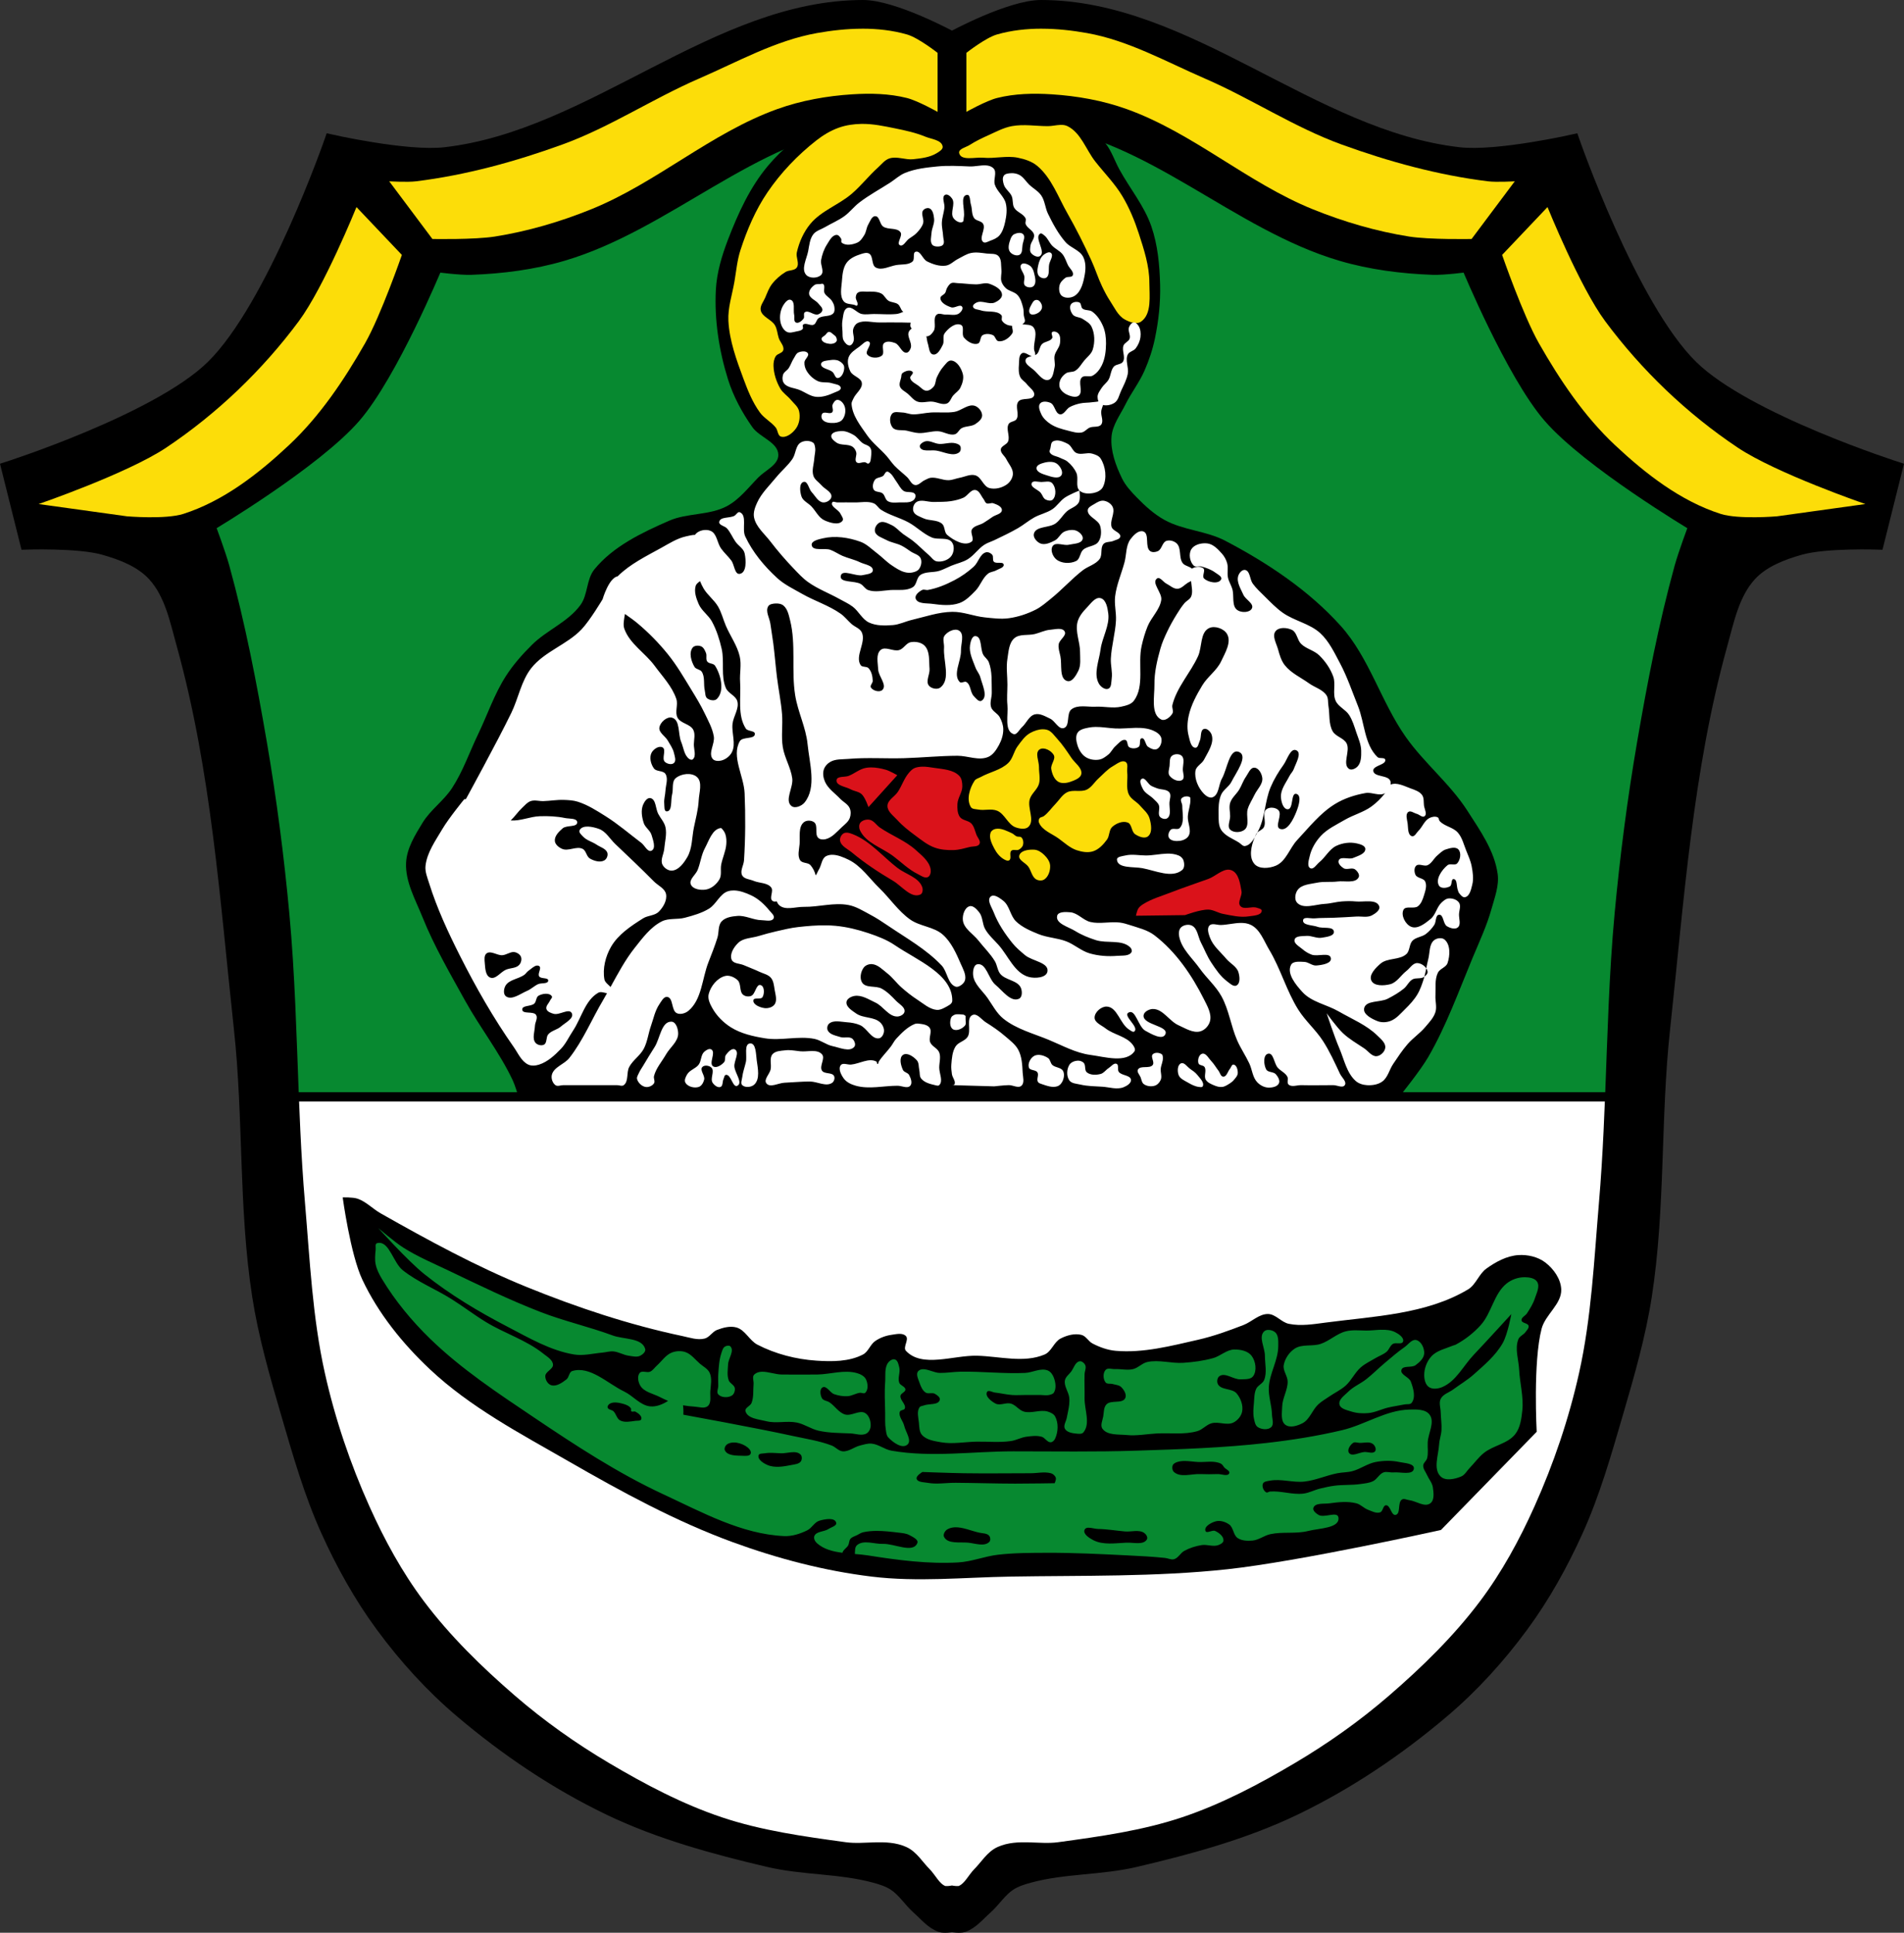
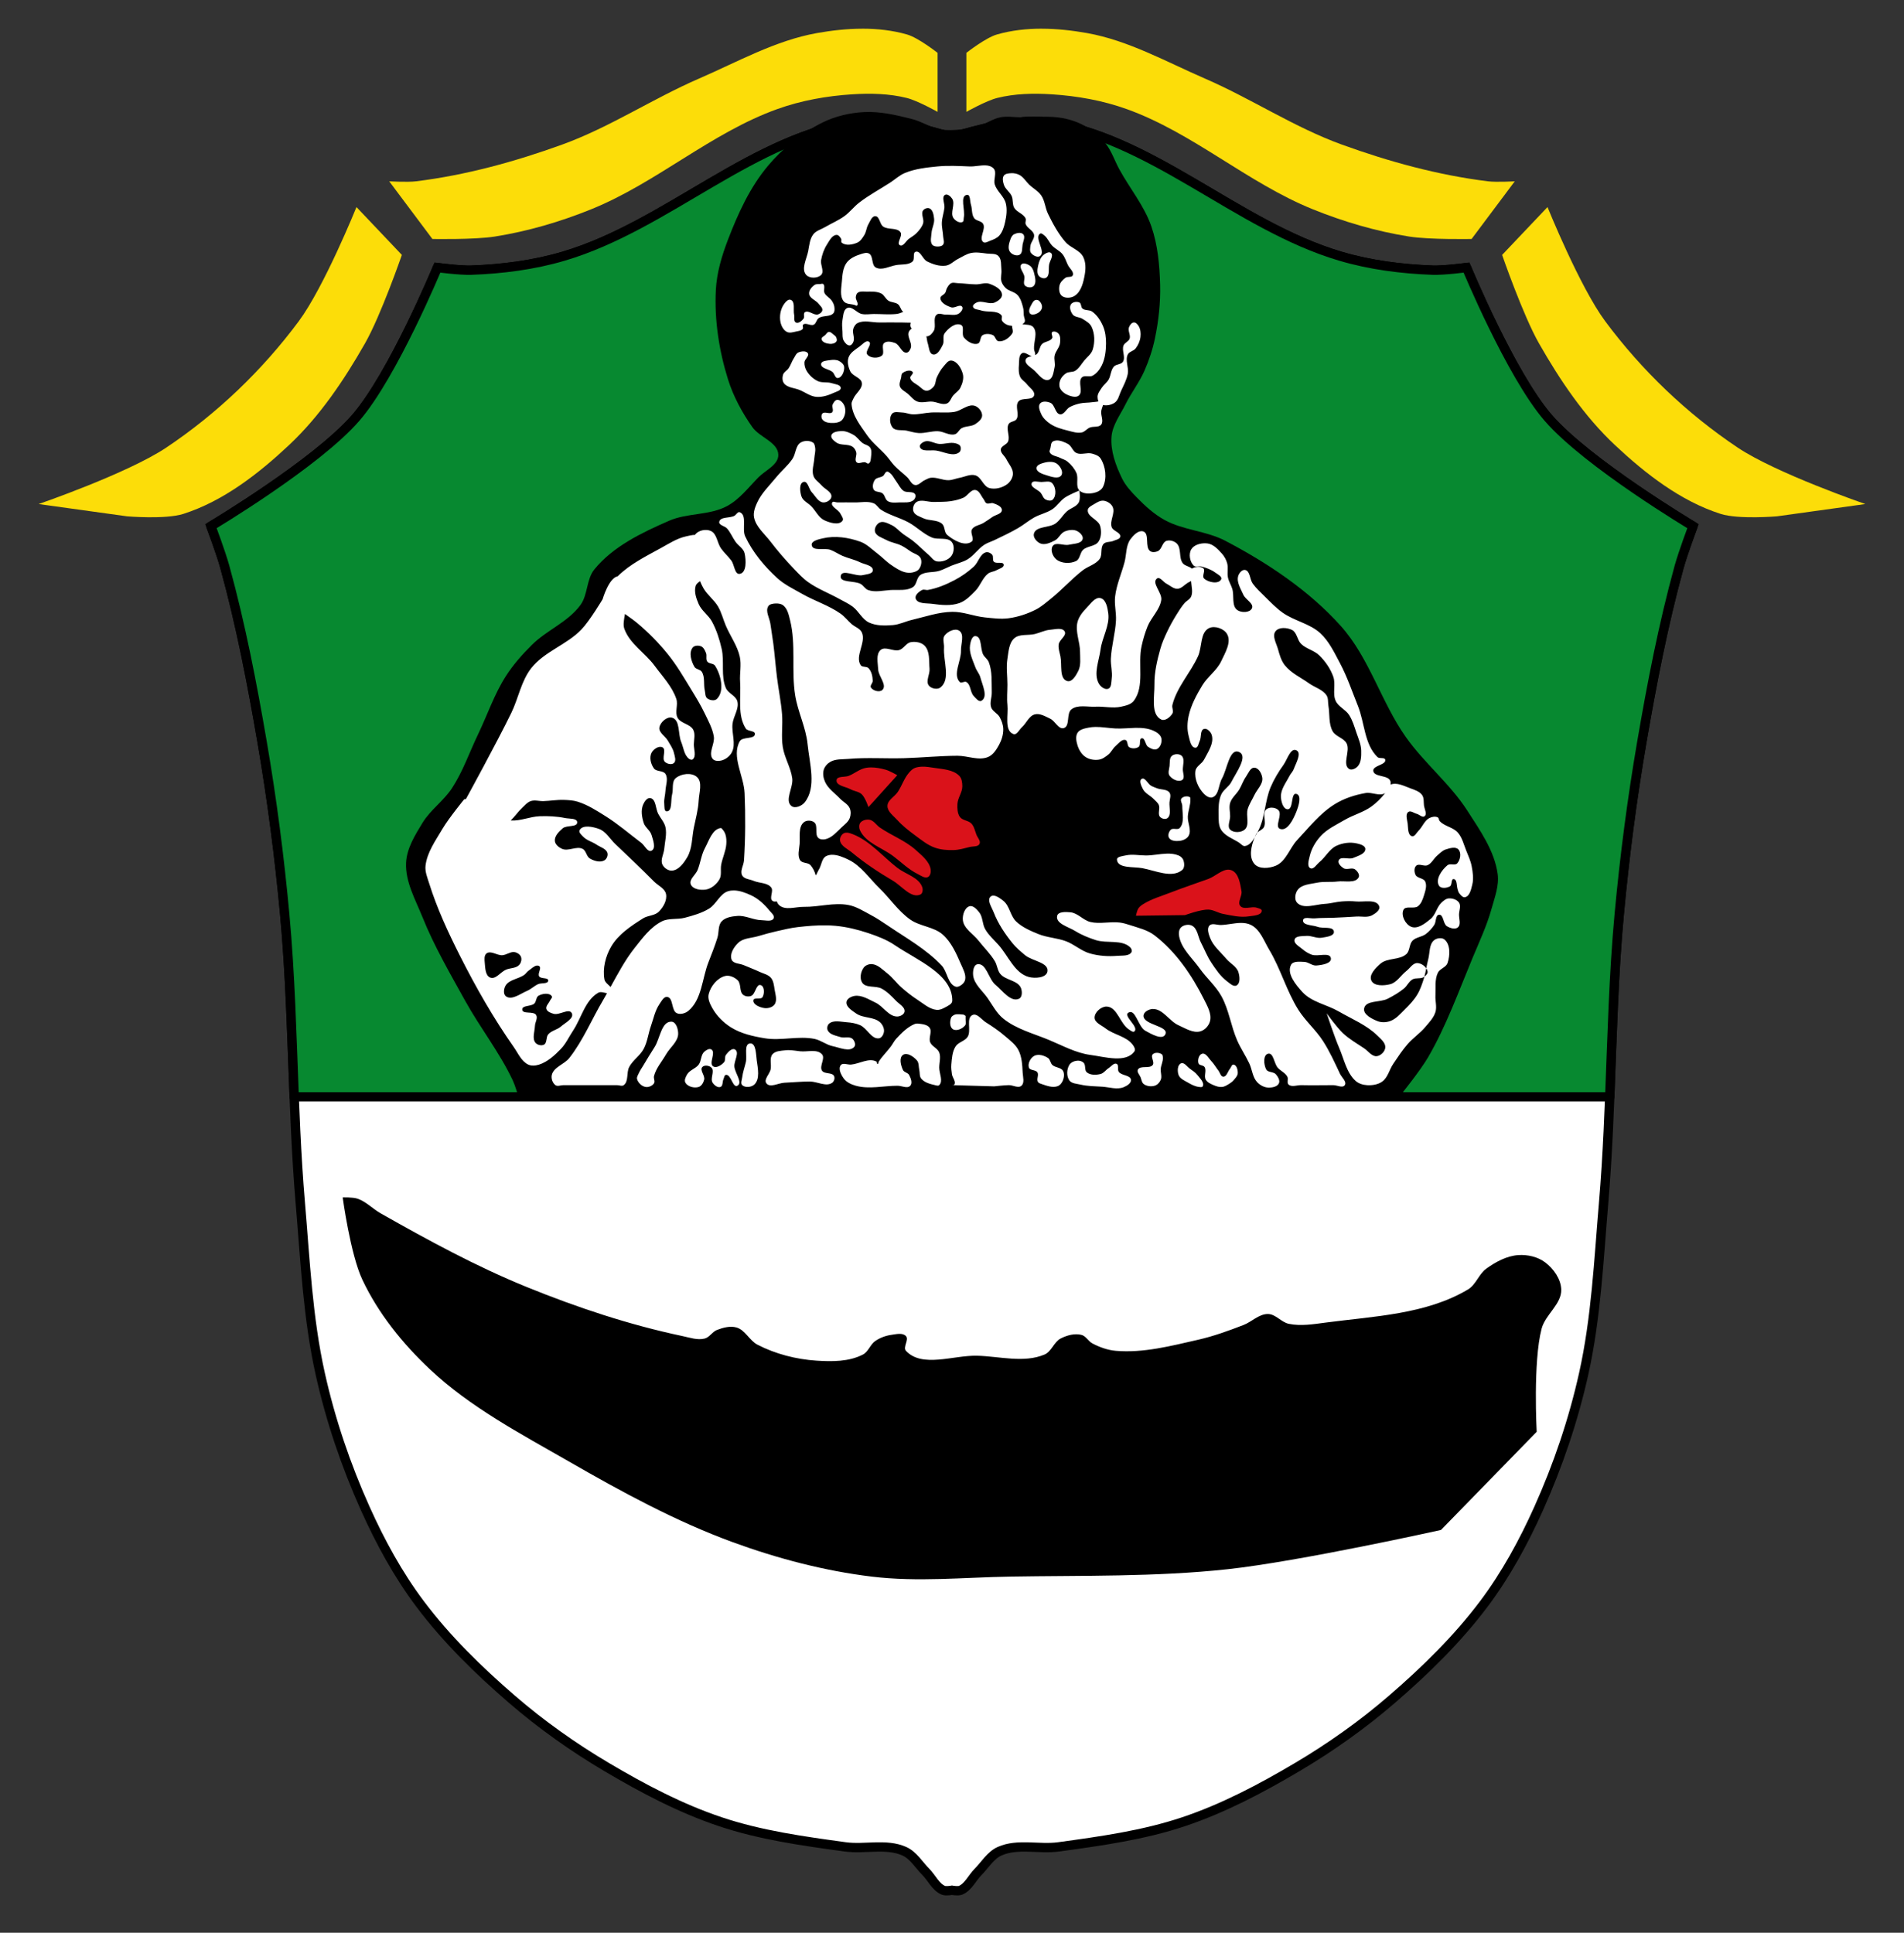
<svg xmlns="http://www.w3.org/2000/svg" width="610.92" viewBox="0 0 610.921 620.13">
  <rect x="0" y="0" width="610.921" height="620.13" fill="#333333" stroke="none" />
  <g transform="translate(2.938-330.34)">
    <g stroke="#000" stroke-width="3">
      <g fill-rule="evenodd">
-         <path d="m273.96 331.84c-47.42.022-87.08 41.92-134.21 47.24-12.298 1.387-36.889-4.215-36.889-4.215 0 0-18.558 53.64-38.16 72.77-17.518 17.09-65.844 32.492-65.844 32.492l6.266 25.06c0 0 17.01-.606 25.06 1.672 5.753 1.627 11.84 3.938 15.871 8.354 5.387 5.901 7.05 14.44 9.189 22.14 11.11 40.01 13.898 81.934 18.379 123.22 3.087 28.442 1.46 57.36 5.848 85.63 1.978 12.747 5.575 25.21 9.189 37.594 3.751 12.849 7.428 25.817 12.949 38.01 4.837 10.682 10.596 21.05 17.543 30.492 7.413 10.08 15.935 19.474 25.479 27.566 14.491 12.288 30.494 23.1 47.617 31.33 16.23 7.803 33.846 12.588 51.38 16.707 11.1 2.607 22.826 2.041 33.832 5.01 2.172.587 4.388 1.268 6.266 2.506 2.959 1.951 4.862 5.172 7.52 7.518 2.38 2.101 4.514 4.817 7.518 5.848 1.185.407 3.76 0 3.76 0 0 0 2.575.407 3.76 0 3-1.03 5.137-3.746 7.518-5.848 2.657-2.346 4.561-5.567 7.52-7.518 1.878-1.238 4.094-1.919 6.266-2.506 11.01-2.973 22.733-2.406 33.832-5.01 17.531-4.119 35.15-8.904 51.38-16.707 17.12-8.233 33.13-19.04 47.617-31.33 9.544-8.093 18.07-17.486 25.479-27.566 6.947-9.447 12.706-19.81 17.543-30.492 5.522-12.193 9.198-25.16 12.949-38.01 3.615-12.383 7.211-24.847 9.189-37.594 4.387-28.27 2.76-57.19 5.848-85.63 4.481-41.29 7.272-83.2 18.379-123.22 2.137-7.699 3.803-16.238 9.189-22.14 4.03-4.416 10.118-6.727 15.871-8.354 8.06-2.278 25.06-1.672 25.06-1.672l6.266-25.06c0 0-48.33-15.4-65.844-32.492-19.604-19.13-38.16-72.77-38.16-72.77 0 0-24.59 5.602-36.889 4.215-47.13-5.317-86.78-47.21-134.21-47.24-10.09-.005-28.564 10.02-28.564 10.02 0 0-18.474-10.03-28.564-10.02z" />
-         <path d="m275.49 369.26c-.675.022-1.318.07-1.926.146-34.739 4.4-62.19 33.26-95.78 43.16-9.543 2.812-19.571 4.09-29.514 4.453-3.628.133-10.857-.834-10.857-.834 0 0-14.22 34.34-26.17 48.17-12.663 14.644-46.5 34.803-46.5 34.803 0 0 3.231 8.644 4.455 13.09 5.093 18.478 8.727 37.35 11.973 56.24 3.138 18.266 5.53 36.672 7.238 55.13 2.852 30.818 2.38 61.876 5.01 92.71 1.565 18.34 2.398 36.882 6.404 54.848 3.301 14.804 8.214 29.32 14.426 43.15 4.822 10.74 10.522 21.21 17.592 30.627 8.513 11.336 18.784 21.357 29.512 30.625 9.413 8.132 19.645 15.378 30.348 21.717 11.608 6.874 23.682 13.253 36.473 17.541 12.925 4.334 26.585 6.225 40.09 8.07 6.269.858 13.154-1.185 18.934 1.391 2.938 1.309 4.689 4.405 6.959 6.684 1.899 1.907 3.095 4.786 5.568 5.846.853.366 2.785 0 2.785 0 0 0 1.93.366 2.783 0 2.474-1.06 3.669-3.939 5.568-5.846 2.27-2.279 4.02-5.375 6.961-6.684 5.78-2.576 12.664-.532 18.934-1.391 13.506-1.849 27.17-3.741 40.09-8.07 12.791-4.288 24.865-10.667 36.473-17.541 10.703-6.339 20.935-13.585 30.348-21.717 10.728-9.268 20.998-19.289 29.512-30.625 7.07-9.414 12.77-19.887 17.592-30.627 6.212-13.837 11.124-28.351 14.426-43.15 4.01-17.965 4.839-36.508 6.404-54.848 2.631-30.837 2.16-61.895 5.01-92.71 1.708-18.454 4.1-36.861 7.238-55.13 3.246-18.89 6.88-37.762 11.973-56.24 1.224-4.442 4.455-13.09 4.455-13.09 0 0-33.833-20.16-46.5-34.803-11.952-13.821-26.17-48.17-26.17-48.17 0 0-7.23.967-10.857.834-9.942-.363-19.971-1.641-29.514-4.453-33.588-9.898-61.04-38.757-95.78-43.16-9.718-1.231-28.955 5.01-28.955 5.01 0 0-16.909-5.486-27.03-5.158z" fill="#fff" />
+         <path d="m275.49 369.26c-.675.022-1.318.07-1.926.146-34.739 4.4-62.19 33.26-95.78 43.16-9.543 2.812-19.571 4.09-29.514 4.453-3.628.133-10.857-.834-10.857-.834 0 0-14.22 34.34-26.17 48.17-12.663 14.644-46.5 34.803-46.5 34.803 0 0 3.231 8.644 4.455 13.09 5.093 18.478 8.727 37.35 11.973 56.24 3.138 18.266 5.53 36.672 7.238 55.13 2.852 30.818 2.38 61.876 5.01 92.71 1.565 18.34 2.398 36.882 6.404 54.848 3.301 14.804 8.214 29.32 14.426 43.15 4.822 10.74 10.522 21.21 17.592 30.627 8.513 11.336 18.784 21.357 29.512 30.625 9.413 8.132 19.645 15.378 30.348 21.717 11.608 6.874 23.682 13.253 36.473 17.541 12.925 4.334 26.585 6.225 40.09 8.07 6.269.858 13.154-1.185 18.934 1.391 2.938 1.309 4.689 4.405 6.959 6.684 1.899 1.907 3.095 4.786 5.568 5.846.853.366 2.785 0 2.785 0 0 0 1.93.366 2.783 0 2.474-1.06 3.669-3.939 5.568-5.846 2.27-2.279 4.02-5.375 6.961-6.684 5.78-2.576 12.664-.532 18.934-1.391 13.506-1.849 27.17-3.741 40.09-8.07 12.791-4.288 24.865-10.667 36.473-17.541 10.703-6.339 20.935-13.585 30.348-21.717 10.728-9.268 20.998-19.289 29.512-30.625 7.07-9.414 12.77-19.887 17.592-30.627 6.212-13.837 11.124-28.351 14.426-43.15 4.01-17.965 4.839-36.508 6.404-54.848 2.631-30.837 2.16-61.895 5.01-92.71 1.708-18.454 4.1-36.861 7.238-55.13 3.246-18.89 6.88-37.762 11.973-56.24 1.224-4.442 4.455-13.09 4.455-13.09 0 0-33.833-20.16-46.5-34.803-11.952-13.821-26.17-48.17-26.17-48.17 0 0-7.23.967-10.857.834-9.942-.363-19.971-1.641-29.514-4.453-33.588-9.898-61.04-38.757-95.78-43.16-9.718-1.231-28.955 5.01-28.955 5.01 0 0-16.909-5.486-27.03-5.158" fill="#fff" />
      </g>
      <path d="m275.49 369.26c-.675.022-1.318.07-1.926.146-34.739 4.4-62.19 33.26-95.78 43.16-9.543 2.812-19.571 4.09-29.514 4.453-3.628.133-10.857-.834-10.857-.834 0 0-14.22 34.34-26.17 48.17-12.663 14.644-46.5 34.803-46.5 34.803 0 0 3.231 8.644 4.455 13.09 5.093 18.478 8.727 37.35 11.973 56.24 3.138 18.266 5.53 36.672 7.238 55.13 1.804 19.491 2.28 39.08 3.051 58.645h422.11c.771-19.567 1.247-39.15 3.051-58.645 1.708-18.454 4.1-36.861 7.238-55.13 3.246-18.89 6.88-37.762 11.973-56.24 1.224-4.442 4.455-13.09 4.455-13.09 0 0-33.833-20.16-46.5-34.803-11.952-13.821-26.17-48.17-26.17-48.17 0 0-7.23.967-10.857.834-9.942-.363-19.971-1.641-29.514-4.453-33.588-9.898-61.04-38.757-95.78-43.16-9.718-1.231-28.955 5.01-28.955 5.01 0 0-16.909-5.486-27.03-5.158z" fill="#078930" stroke-linejoin="round" stroke-linecap="round" />
    </g>
    <g fill-rule="evenodd">
      <path d="m273.7 339.55c-4.88.009-9.786.559-14.527 1.404-13.302 2.372-25.419 9.222-37.816 14.594-14.904 6.458-28.619 15.635-43.889 21.17-15.15 5.495-30.896 9.813-46.891 11.793-2.855.354-8.631 0-8.631 0l13.855 18.506c0 0 13.453.266 20.06-.785 10.597-1.685 21.03-4.749 30.971-8.779 20.927-8.482 38.39-24.495 59.64-32.12 7.684-2.755 15.881-4.213 24.03-4.732 5.848-.373 11.855-.248 17.539 1.178 3.498.877 9.859 4.455 9.859 4.455v-18.932c0 0-6.162-4.861-9.842-5.912-4.631-1.322-9.483-1.856-14.363-1.848m57.641 0c-4.88-.009-9.731.526-14.361 1.848-3.68 1.051-9.844 5.912-9.844 5.912v18.932c0 0 6.361-3.578 9.859-4.455 5.684-1.426 11.693-1.551 17.541-1.178 8.146.52 16.342 1.978 24.03 4.732 21.256 7.62 38.719 23.633 59.65 32.12 9.944 4.03 20.374 7.094 30.971 8.779 6.61 1.051 20.06.785 20.06.785l13.855-18.506c0 0-5.776.354-8.631 0-15.995-1.98-31.74-6.298-46.891-11.793-15.27-5.539-28.985-14.715-43.889-21.17-12.398-5.372-24.515-12.221-37.816-14.594-4.741-.846-9.649-1.396-14.529-1.404m-219.9 57.23c0 0-10.357 25.635-18.508 36.617-11.674 15.728-26.24 29.674-42.523 40.557-12.41 8.292-40.949 18.11-40.949 18.11l28.35 3.938c0 0 12.357 1.058 18.11-.787 12.826-4.113 24.04-12.836 33.863-22.05 9.919-9.3 17.677-20.869 24.412-32.682 5.071-8.893 11.813-28.35 11.813-28.35l-14.568-15.355m382.16 0l-14.568 15.355c0 0 6.742 19.456 11.813 28.35 6.735 11.812 14.493 23.381 24.412 32.682 9.826 9.213 21.04 17.936 33.861 22.05 5.754 1.845 18.11.787 18.11.787l28.35-3.938c0 0-28.539-9.819-40.949-18.11-16.286-10.883-30.851-24.828-42.525-40.557-8.151-10.982-18.506-36.617-18.506-36.617" fill="#fcdd09" />
      <g transform="translate(616.92)">
        <path d="m-509.9 714.53c0 0 2.449 18.201 6.3 26.381 5.11 10.853 12.924 20.518 21.656 28.743 12.957 12.205 29.06 20.658 44.493 29.531 16.996 9.772 34.35 19.259 52.761 25.987 14.352 5.243 29.326 9.174 44.493 11.02 14.722 1.797 29.664.251 44.493 0 23.24-.394 46.583.14 69.69-2.362 23.09-2.5 68.51-12.6 68.51-12.6l30.712-31.499c0 0-1.216-22.396 1.575-33.07 1.187-4.543 6.464-7.907 6.3-12.6-.117-3.352-2.452-6.628-5.119-8.662-2.38-1.815-5.676-2.563-8.662-2.362-3.697.248-7.23 2.166-10.237 4.331-2.415 1.739-3.351 5.168-5.906 6.694-13.421 8.01-30.18 8.589-45.674 10.631-3.906.515-7.954 1.189-11.812.394-2.415-.498-4.228-3.129-6.694-3.15-2.878-.024-5.189 2.508-7.875 3.544-4.763 1.838-9.59 3.593-14.568 4.725-8.652 1.967-17.541 4.307-26.381 3.544-2.605-.225-5.166-1.147-7.481-2.362-1.325-.696-2.091-2.396-3.544-2.756-2.199-.546-4.684.135-6.694 1.181-2.14 1.114-2.898 4.175-5.119 5.119-6.645 2.823-14.438.577-21.656.394-7.628-.193-17.63 4-22.837-1.575-1.075-1.151 1.066-3.566 0-4.725-1.07-1.163-3.16-.617-4.725-.394-1.81.259-3.61.936-5.119 1.969-1.61 1.102-2.208 3.427-3.937 4.331-4.457 2.331-9.943 2.305-14.962 1.969-6.512-.436-13.1-2.124-18.9-5.119-2.568-1.326-3.918-4.707-6.694-5.512-2.033-.59-4.325.027-6.3.787-1.495.576-2.385 2.36-3.937 2.756-2.303.588-4.762-.297-7.087-.787-17.1-3.607-33.816-9.169-50.01-15.75-16.204-6.586-31.634-15.01-46.855-23.625-2.567-1.453-4.684-3.788-7.481-4.725-1.499-.502-4.725-.394-4.725-.394" />
-         <path d="m-498.48 724.37c0 0 9.33 10.418 14.766 14.766 8.246 6.596 17.406 12.06 26.775 16.93 6.813 3.541 13.688 7.6 21.262 8.859 2.984.496 6.04-.324 9.06-.59 1.184-.104 2.358-.491 3.543-.395 1.698.138 3.234 1.147 4.922 1.379 1.235.17 2.629.566 3.74 0 .795-.405 1.818-1.307 1.576-2.166-1.02-3.625-6.903-3.03-10.436-4.33-7.573-2.797-15.503-4.574-23.03-7.482-10.138-3.916-19.925-8.698-29.729-13.387-4.845-2.317-9.838-4.405-14.371-7.285-2.881-1.83-8.07-6.299-8.07-6.299m.254 4.744c-.221.007-.45.044-.689.113-.673.195-.343 1.363-.412 2.061-.156 1.572-.322 3.193 0 4.74.351 1.687 1.168 3.266 2.061 4.74 4.25 7.02 9.567 13.449 15.457 19.16 9.959 9.663 21.665 17.397 33.18 25.14 13.391 9.01 26.987 17.935 41.627 24.729 12.395 5.752 25.09 12.794 38.744 13.395 2.547.112 5.13-.73 7.418-1.854 1.492-.733 2.316-2.638 3.916-3.092 1.729-.491 4.843-1.104 5.357.619.307 1.028-1.575 1.473-2.473 2.061-1.414.925-3.908.696-4.533 2.266-.298.747.225 1.732.824 2.268 2.221 1.983 5.139 2.707 8.213 3.092.123-.915 1.426-1.563 1.867-2.465.309-.632.22-1.46.668-2 .52-.63 1.409-.828 2.135-1.201.655-.336 1.28-.778 2-.934 1.386-.299 2.799-.417 4.223-.426 2.372-.014 4.771.279 7.117.561 1.178.141 2.431.224 3.469.799 1.045.579 2.979 1.426 2.535 2.535-1.372 3.428-7.383.134-11.07.268-2.759.1-6.161-1.378-8.271.4-.754.635-.635 1.795-.703 2.848 1.397.113 2.78.233 4.1.441 9.596 1.518 19.357 2.816 29.06 2.266 4.331-.246 8.468-1.974 12.777-2.473 5.19-.601 10.437-.598 15.662-.617 8.591-.032 17.18.396 25.76.824 4.057.202 8.118.399 12.158.824.966.102 1.949.671 2.885.412 1.365-.378 2.055-1.998 3.297-2.68 1.714-.941 3.635-1.54 5.564-1.854 1.763-.286 3.688.628 5.359 0 .684-.257 1.598-.715 1.648-1.443.094-1.36-1.439-2.525-2.68-3.092-.937-.428-2.713.958-3.092 0-.554-1.401 1.841-2.703 3.297-3.09 1.433-.381 3.126.162 4.328 1.029 1.376.993 1.274 3.378 2.68 4.328 1.329.898 3.142.961 4.74.824 2.035-.174 3.774-1.627 5.77-2.061 3.975-.863 8.22-.016 12.158-1.031 3.424-.883 10.2-.828 9.686-4.326-.312-2.124-4.542.271-6.389-.824-.804-.476-1.955-1.385-1.648-2.268.585-1.685 3.386-1.201 5.152-1.443 2.858-.393 5.863-.724 8.656 0 1.369.355 2.384 1.566 3.709 2.061 1.25.466 2.656 1.269 3.914.826.921-.324.88-2.219 1.855-2.268 1.455-.073 1.662 3.375 3.092 3.092 1.752-.347.531-4.02 2.061-4.947.65-.392 1.514.116 2.268.207 2.276.276 4.947 2.382 6.799 1.029 1.404-1.026 1.07-3.429.824-5.15-.204-1.43-1.276-2.592-1.854-3.916-.444-1.017-1.302-1.984-1.236-3.092.051-.859 1.01-1.436 1.236-2.266.458-1.657.111-3.436.205-5.152.162-2.957 2.359-6.465.619-8.861-1.331-1.833-4.329-1.709-6.594-1.648-7.472.2-14.161 4.866-21.434 6.594-7.999 1.9-16.15 3.19-24.316 4.121-13.879 1.582-27.872 2.024-41.834 2.473-13.11.422-26.24.207-39.36.207-13.05 0-26.298 2.041-39.15-.207-2.226-.389-4.138-2.067-6.389-2.266-1.249-.11-2.492.315-3.709.617-1.897.471-3.616 2.02-5.564 1.855-1.317-.109-2.267-1.385-3.502-1.855-4.03-1.536-8.358-2.163-12.572-3.09-11.618-2.554-35.03-6.801-35.03-6.801 0 0 .077-1.627-.105-3.02 1.201.214 2.416.356 3.631.426 1.443.083 3.251.762 4.332-.197 1.195-1.059.682-3.131.787-4.725.13-1.966.616-4.112-.197-5.906-.594-1.311-2.058-2.01-3.148-2.953-1.522-1.312-2.815-3.123-4.727-3.74-.688-.222-1.434-.307-2.178-.27-.743.037-1.482.197-2.152.467-1.942.78-3.163 2.742-4.725 4.135-.728.649-1.278 1.564-2.166 1.969-1.022.466-2.621-.464-3.348.393-.892 1.053-.519 2.956.197 4.135 1.222 2.01 3.999 2.492 6.104 3.543.916.457 1.84.909 2.783 1.313-1.706 1.106-3.795 1.973-5.803 1.75-3.15-.349-5.389-3.364-8.244-4.74-5.389-2.597-10.966-8.33-16.691-6.594-1.039.315-.999 2.01-1.855 2.68-1.389 1.082-3.274 2.408-4.945 1.854-1.085-.36-1.865-1.742-1.855-2.885.012-1.486 2.573-2.226 2.473-3.709-.105-1.554-1.875-2.53-3.09-3.504-5.446-4.364-12.376-6.476-18.342-10.1-3.811-2.314-7.353-5.04-11.127-7.418-5.136-3.229-10.915-5.495-15.662-9.273-2.923-2.326-4.247-8.873-7.555-8.77m367.55 11.03c-2.044-.025-4.195.738-5.791 2.01-4.093 3.272-4.805 9.449-8.309 13.346-2.278 2.535-5.05 4.682-8.06 6.293-.234.125-.511.15-.756.252-2.427 1.01-5.291 1.573-7.05 3.525-1.439 1.599-2.289 3.892-2.266 6.04.015 1.356.387 3.02 1.51 3.777 1.181.8 2.966.554 4.281 0 4.43-1.867 6.761-6.837 10.07-10.324 4.088-4.308 12.09-13.09 12.09-13.09 0 0-1.166 6.501-2.77 9.316-2.263 3.974-5.902 7.03-9.316 10.07-2.02 1.798-4.375 3.175-6.547 4.783-1.349.999-3.277 1.52-4.03 3.02-.638 1.276-.031 2.855 0 4.281.042 1.932.369 3.862.252 5.791-.093 1.529-.667 3-.756 4.531-.2 3.439-1.991 7.948.504 10.324 1.58 1.505 4.529.835 6.545 0 1.206-.5 1.859-1.834 2.77-2.77 1.532-1.574 2.82-3.41 4.533-4.785 3.053-2.451 7.667-2.952 10.07-6.04 1.614-2.075 1.986-4.939 2.268-7.553.469-4.352-.784-8.72-1.01-13.09-.168-3.27-1.466-6.779-.252-9.82.396-.992 1.641-1.399 2.266-2.266.439-.609 1.174-1.284 1.01-2.02-.212-.933-2.147-.812-2.266-1.762-.119-.95 1.243-1.461 1.762-2.266.977-1.514 1.962-3.069 2.518-4.783.549-1.694 1.664-3.758.756-5.289-.731-1.234-2.595-1.493-4.03-1.51m-46.08 16.859c-1.593.052-3.226.274-4.781.262-2.184-.017-4.432-.291-6.547.252-2.909.746-5.208 3.078-8.06 4.03-2.671.89-5.956-.034-8.309 1.512-1.77 1.163-3.152 3.202-3.525 5.287-.319 1.783 1.243 3.475 1.26 5.287.025 2.749-1.704 5.308-1.764 8.06-.042 1.959-.547 4.599 1.01 5.791 1.471 1.128 3.897.36 5.539-.502 2.322-1.219 3.113-4.259 5.04-6.04 1.058-.982 2.337-1.697 3.525-2.518 1.743-1.203 3.715-2.106 5.287-3.525 1.859-1.677 2.906-4.137 4.785-5.791 1.416-1.246 3.167-2.05 4.783-3.02 1.16-.697 2.497-1.134 3.525-2.01.817-.699 1.104-1.947 2.01-2.52.948-.596 2.916.307 3.273-.754.418-1.243-1.346-2.434-2.518-3.02-1.39-.697-2.942-.817-4.535-.766m-36.26.031c-.485.027-.936.176-1.254.482-1.876 1.804.252 5.202.252 7.805 0 2.603.726 5.392-.252 7.805-.469 1.156-1.973 1.647-2.518 2.77-.668 1.378-.628 3.01-.754 4.533-.138 1.673-.355 3.395 0 5.04.215.991.405 2.221 1.258 2.77 1.2.772 3.241.977 4.281 0 .981-.921.287-2.682.252-4.03-.076-2.956-1.175-5.861-1.01-8.813.253-4.472 3-8.615 3.02-13.09.006-1.548.164-3.52-1.01-4.531-.558-.481-1.463-.779-2.271-.734m47.07 3.211c-1.189.111-2.201 1.573-3.256 2.307-2.206 1.534-4.234 3.311-6.295 5.04-2.053 1.718-3.934 3.641-6.04 5.289-1.853 1.448-4.133 2.36-5.791 4.03-1.149 1.155-3.116 2.437-2.77 4.03.312 1.435 2.382 1.81 3.777 2.266 1.762.575 3.693.673 5.539.504 2.17-.198 4.174-1.266 6.295-1.764 1.747-.41 3.53-.643 5.287-1.01.758-.156 1.793.109 2.266-.504 1.386-1.795.538-4.673-.252-6.799-.562-1.511-3.478-2.229-3.02-3.775.451-1.527 3.246-.574 4.533-1.512 1.262-.92 2.691-2.218 2.77-3.777.084-1.653-.915-3.871-2.52-4.279-.178-.045-.35-.057-.52-.041m-220.37 1.838c-.331.018-.678.129-.932.279-.707.42-.921 1.386-1.182 2.166-.715 2.139-.82 4.444-.984 6.693-.091 1.244 0 2.493 0 3.74 0 .919-.62 2.077 0 2.756.978 1.07 3.091 1.143 4.332.395.731-.441 1.095-1.517.984-2.363-.14-1.067-1.603-1.546-1.969-2.559-.581-1.606-.281-3.414-.197-5.119.095-1.919 2.049-4.261.787-5.709-.194-.223-.509-.297-.84-.279m162.48 1.225c-2.446.047-4.442 2.113-6.799 2.77-3.11.867-6.347 1.292-9.568 1.51-3.853.26-7.814-1.098-11.582-.252-1.648.37-2.887 1.88-4.531 2.268-1.879.443-3.862-.08-5.791 0-1.01.042-2.337-.492-3.02.252-.909.988-.84 2.98 0 4.03.484.604 1.523.287 2.266.504.943.275 2.077.311 2.77 1.01.88.885 1.806 2.402 1.26 3.523-.929 1.909-4.588.469-6.04 2.02-.893.949-.798 2.489-1.01 3.775-.216 1.328-1.042 2.94-.252 4.03 1.578 2.174 5.133 1.745 7.807 2.01 3.178.319 6.378-.328 9.566-.504 4.365-.241 8.895.464 13.09-.754 1.66-.482 2.866-2.054 4.531-2.518 2.265-.63 4.955.814 7.05-.252 1.332-.677 2.494-2.057 2.77-3.525.372-1.983-.462-4.249-1.764-5.791-1.453-1.721-5.05-.998-6.04-3.02-.376-.769-.198-2.025.502-2.518 1.873-1.318 4.511 1.12 6.799 1.01 1.383-.068 3.22.115 4.03-1.01 1.28-1.775.82-4.804-.504-6.547-1.188-1.565-3.575-2.051-5.539-2.01m-109.17 3.133c-.689-.045-1.455.489-1.875 1.041-1.286 1.693-.82 4.18-.984 6.299-.254 3.271-.061 6.563 0 9.844.033 1.773-.101 3.568.195 5.316.149.88.181 1.905.789 2.559 1.487 1.596 4.406 3.736 6.102 2.363 1.601-1.297-.519-4.096-.984-6.104-.356-1.537-1.93-3.05-1.377-4.527.217-.58 1.365-.402 1.574-.984.492-1.367-1.634-2.705-1.379-4.135.148-.827 1.603-1.129 1.576-1.969-.031-.975-1.617-1.256-1.969-2.166-.592-1.53.401-3.331 0-4.922-.237-.94-.461-2.249-1.379-2.559-.094-.032-.191-.05-.289-.057m59.813.641c-.089-.009-.176-.007-.264.006-1.43.212-1.878 2.201-2.758 3.348-.687.896-1.758 1.647-1.969 2.756-.353 1.861 1.147 3.632 1.379 5.512.088.716.065 1.447 0 2.166-.132 1.461-.535 2.886-.787 4.332-.206 1.18-1.179 2.499-.592 3.543.693 1.232 2.53 1.445 3.938 1.574.666.061 1.535.117 1.969-.393 2.382-2.802.329-7.349.395-11.03.046-2.559-.085-5.12 0-7.678.033-.986.634-2.068.197-2.953-.275-.557-.888-1.124-1.508-1.188m-50.607 2.551c-.542.024-1.03.194-1.434.605-.878.895-.016 2.555.393 3.74.403 1.171.928 2.48 1.969 3.15.835.538 2.089-.096 2.953.393.732.413 1.81 1.161 1.576 1.969-.501 1.735-3.435 1.122-5.119 1.773-.466.18-1.096.178-1.379.59-.931 1.352-.365 3.289-.197 4.922.138 1.346.089 2.923.984 3.938 1.444 1.635 3.956 1.979 6.104 2.361 3.748.667 7.612-.129 11.418-.195 3.675-.064 7.389.335 11.03-.197 1.686-.247 3.234-1.147 4.922-1.379 1.625-.223 3.341-.438 4.922 0 1.106.306 1.809 1.868 2.953 1.771.603-.051 1.126-.63 1.379-1.18.987-2.146 1.115-5 0-7.088-.447-.834-1.457-1.3-2.363-1.574-2.45-.742-5.216.7-7.678 0-1.559-.443-2.576-2.117-4.135-2.561-1.578-.449-3.458.74-4.922 0-1.382-.698-3.507-2.386-2.756-3.74.415-.748 1.708.104 2.559.197 1.845.203 3.662.656 5.514.787 1.244.088 2.493 0 3.74 0h5.512c.853 0 1.73.196 2.561 0 .571-.135 1.266-.288 1.574-.787.828-1.34.536-3.244 0-4.725-.349-.964-1.018-1.979-1.969-2.363-2.264-.915-4.845.679-7.285.787-6.95.309-13.911-.538-20.867-.393-2.169.045-4.327.42-6.496.393-1.729-.022-3.832-1.267-5.457-1.195m-51.643.813c-.917.027-1.751.264-2.43.896-.744.692-.126 2.029-.217 3.041-.181 2.03.095 4.183-.652 6.08-.398 1.01-2.209 1.55-1.953 2.605.589 2.422 4.315 2.647 6.732 3.258 3.161.799 6.577-.219 9.771.434 2.424.495 4.536 2.063 6.949 2.607 3.331.751 6.796.722 10.207.867 1.736.074 3.717.887 5.211 0 .78-.463 1.259-1.483 1.305-2.389.075-1.49-.468-3.341-1.738-4.125-1.852-1.143-4.436 1.074-6.516.434-2.02-.622-3.228-2.747-4.994-3.908-.758-.498-1.95-.511-2.389-1.305-.561-1.016-.808-2.93.217-3.475 1.261-.67 2.346 1.695 3.691 2.172 1.38.489 2.883.742 4.344.652 1.35-.082 2.57-.903 3.91-1.086.574-.078 1.317.399 1.736 0 1.05-.999.857-3.043.217-4.344-.506-1.027-1.724-1.632-2.822-1.955-4.1-1.205-8.54.363-12.813.436-3.764.064-7.529 0-11.293 0-2.04 0-4.458-.956-6.475-.896m-47.28 9.869c.909-.04 1.881.185 2.74.416.943.253 1.989.658 2.535 1.467.176.261-.094.716.133.934.323.309.943-.083 1.334.133.888.49 2.184 1.438 1.869 2.402-.201.616-1.227.452-1.869.533-1.633.206-3.479.634-4.936-.133-1.07-.563-1.255-2.105-2.135-2.936-.538-.508-1.687-.483-1.867-1.201-.112-.444.271-.967.666-1.199.46-.271.984-.392 1.529-.416m237.84 12.791c.387.031.797.147 1.172.164 1.472.067 3.264-.535 4.402.4.609.5 1.116 1.619.668 2.268-.659.954-2.312.192-3.469.268-1.644.108-3.987 1.613-4.938.268-.667-.944.372-2.562 1.334-3.203.139-.092.292-.14.453-.16.121-.015.248-.014.377-.004m-199.51.037c1.261.006 2.602.452 3.637 1.061.882.519 2.098 1.578 1.734 2.535-.325.857-1.752.693-2.668.668-1.954-.054-4.762.03-5.604-1.734-.309-.648.188-1.627.801-2 .614-.376 1.343-.531 2.1-.527m19.299 3.104c.801.019 1.527.204 2.082.76.504.504.512 1.531.133 2.135-.562.896-1.896.997-2.934 1.201-2.574.506-5.47 1.059-7.871 0-1.267-.559-3.151-1.728-2.803-3.068.177-.68 1.308-.555 2-.668 1.712-.278 3.47-.055 5.203 0 1.308.042 2.852-.391 4.188-.359m190.4 2.781c1.28-.008 2.558.109 3.797.379 1.672.364 4.881.436 4.67 2.135-.273 2.199-4.331 1-6.537 1.201-1.063.097-2.198-.365-3.201 0-1.364.497-2.035 2.158-3.336 2.803-1.266.628-2.736.732-4.135.934-2.735.394-5.532.173-8.271.533-1.574.207-3.13.549-4.67.934-1.802.449-3.491 1.389-5.336 1.602-3.541.407-7.12-.946-10.674-.668-.409.032-.84.462-1.201.268-.88-.474-1.453-1.881-1.066-2.803.3-.716 1.373-.784 2.135-.934 3.666-.721 7.494.685 11.207.268 3.601-.405 6.982-1.973 10.539-2.668 1.586-.31 3.239-.258 4.803-.668 2.588-.678 4.842-2.438 7.471-2.936 1.245-.236 2.526-.37 3.807-.379m-64.941.049c1.423.017 2.884.278 4.301.33 2.406.089 5.05-.532 7.205.535.48.237.714.796 1.066 1.199.539.618 1.917 1.112 1.602 1.869-.481 1.152-2.487.221-3.734.266-1.867.067-3.737.074-5.604 0-2.808-.111-6.316 1.213-8.406-.666-.538-.484-.668-1.462-.4-2.135.223-.562.894-.881 1.469-1.068.809-.263 1.648-.34 2.502-.33m-84.28 3.533c0 0 8.893.334 13.342.4 7.114.107 14.23 0 21.346 0 2.179 0 4.431-.559 6.537 0 .347.092.675.285.934.533.302.291.6.652.666 1.066.086.543-.4 1.602-.4 1.602 0 0-8.449.14-12.674.133-6.36-.011-12.718-.221-19.08-.266-3.02-.021-6.097.552-9.07 0-1.218-.226-3.171-.131-3.469-1.334-.227-.918 1.867-2.135 1.867-2.135m10.393 17.748c2.52-.113 5.361 1.186 7.885 1.73 1.1.237 2.543.154 3.201 1.066.364.505.432 1.418 0 1.867-1.573 1.636-4.544.491-6.803.268-2.64-.262-6.565.513-7.738-1.867-.387-.786.308-1.964 1.066-2.402.745-.431 1.549-.625 2.389-.662m42.859.129c.931-.019 2.156.387 3.047.4 2.903.043 5.78.544 8.672.801 2.089.185 4.586-.715 6.271.533.577.428 1.152 1.374.799 2-1.086 1.922-4.331.972-6.537 1.068-3.564.155-7.497.826-10.672-.801-1.292-.662-3.375-2-2.803-3.336.211-.491.664-.655 1.223-.666" fill="#078930" />
      </g>
      <g transform="translate(612.36 2.74)">
        <path d="m-449.09 679h283.15c0 0 6.38-7.881 8.909-12.25 5.807-10.03 9.745-21.04 14.199-31.74 2.179-5.235 4.608-10.406 6.125-15.87 1.01-3.631 2.463-7.403 1.949-11.137-1.025-7.443-5.681-14.01-9.745-20.325-5.559-8.645-13.855-15.258-19.768-23.666-7.921-11.262-11.67-25.404-20.881-35.637-10.258-11.395-23.449-20.17-37.03-27.28-6.083-3.188-13.483-3.352-19.489-6.682-3.346-1.856-6.237-4.5-8.909-7.239-1.802-1.847-3.607-3.803-4.733-6.125-2-4.132-3.715-8.788-3.341-13.364.305-3.729 2.791-6.951 4.455-10.301 1.848-3.722 4.455-7.05 6.125-10.858 1.451-3.305 2.606-6.767 3.341-10.301 1.177-5.66 1.82-11.483 1.671-17.262-.162-6.285-.75-12.705-2.784-18.654-2.272-6.644-6.932-12.215-10.301-18.376-1.514-2.768-2.485-5.888-4.455-8.353-1.684-2.108-3.802-3.918-6.125-5.29-2.301-1.359-4.892-2.286-7.517-2.784-4.469-.848-9.09-.232-13.642-.278-2.134-.022-4.308-.404-6.404 0-2.454.473-4.565 2.072-6.96 2.784-1.814.539-3.685.927-5.568 1.114-2.216.219-4.488.386-6.682 0-3.209-.565-6.03-2.546-9.188-3.341-5-1.259-10.161-2.487-15.313-2.227-4.586.231-9.245 1.311-13.364 3.341-6.695 3.3-12.743 8.202-17.54 13.921-5.765 6.872-9.593 15.291-12.807 23.666-1.984 5.17-3.616 10.618-3.898 16.15-.491 9.634 1.019 19.47 3.898 28.677 1.709 5.467 4.505 10.625 7.796 15.313 2.339 3.332 8.294 4.839 8.353 8.909.046 3.221-4.146 4.941-6.404 7.239-3.176 3.233-6.04 7.03-10.02 9.188-5.644 3.049-12.778 2.159-18.654 4.733-8.724 3.821-17.934 8.203-23.944 15.591-2.577 3.169-2.056 8.109-4.455 11.415-3.949 5.444-10.819 8.07-15.591 12.807-3.086 3.064-6.01 6.362-8.353 10.02-3.719 5.801-5.924 12.444-8.909 18.654-2.77 5.761-4.862 11.907-8.353 17.262-2.66 4.082-6.928 6.978-9.466 11.137-2.407 3.942-5.062 8.194-5.29 12.807-.302 6.099 3.01 11.875 5.29 17.54 3.733 9.28 8.8 17.976 13.642 26.728 4.816 8.704 11.08 16.61 15.313 25.614.711 1.514 1.671 4.733 1.671 4.733" />
        <path d="m-319.44 573.59c-.769.019-1.524.124-2.244.377-.793.278-1.42.939-1.969 1.576-1.535 1.782-2.251 4.136-3.543 6.102-1.031 1.569-3.321 2.653-3.348 4.529-.026 1.838 1.919 3.162 3.15 4.527 1.682 1.866 3.686 3.431 5.709 4.922 1.994 1.469 3.969 3.104 6.301 3.938 1.931.691 4.051.85 6.102.787 1.737-.054 3.434-.561 5.119-.984 1.067-.268 2.649-.005 3.15-.984.473-.924-.609-1.986-.984-2.953-.467-1.205-.712-2.582-1.576-3.543-.963-1.072-2.907-.991-3.74-2.166-.812-1.144-.844-2.733-.787-4.135.08-1.973 1.591-3.735 1.574-5.709-.001-1.163-.171-2.515-.984-3.346-1.975-2.02-5.281-2.129-8.07-2.561-1.257-.194-2.577-.408-3.859-.377m-16.418.24c-.529.005-1.057.047-1.576.137-1.996.344-3.635 1.798-5.512 2.561-1.288.523-3.77-.003-3.938 1.377-.217 1.789 2.944 2.092 4.527 2.953 1.136.618 2.602.692 3.545 1.576 1.135 1.064 2.164 4.133 2.164 4.133l9.254-10.236c0 0-2.41-1.406-3.74-1.771-1.525-.419-3.137-.744-4.725-.729m-1.264 16.746c-.818.06-1.658.394-2.127 1.01-.481.627-.465 1.647-.139 2.367 1.868 4.127 7.104 5.621 10.719 8.352 2.57 1.941 4.906 4.285 7.795 5.709 1.041.513 2.314 1.513 3.342.975.78-.409.981-1.638.834-2.506-.432-2.544-2.821-4.392-4.732-6.125-3.368-3.052-7.808-4.668-11.555-7.24-1.148-.788-1.966-2.283-3.34-2.506-.253-.041-.524-.051-.797-.031m-6.396 4.182c-.377-.021-.742.031-1.064.209-.765.422-1.312 1.481-1.172 2.344.288 1.772 2.429 2.662 3.809 3.811 4.102 3.415 8.59 6.37 13.186 9.08 2.821 1.666 5.815 5.763 8.791 4.395.732-.337.849-1.582.586-2.344-1.09-3.158-5.26-4.122-7.912-6.154-4.76-3.648-8.773-8.655-14.357-10.842-.571-.224-1.236-.466-1.865-.502m122.49 11.879c-2.165-.116-4.372 2.168-6.557 2.965-3.998 1.457-8.04 2.78-12.01 4.33-2.985 1.168-6.142 2.04-8.859 3.74-.591.37-1.19.798-1.576 1.379-.46.691-.787 2.363-.787 2.363l15.75-.197c0 0 4.919-1.837 7.48-1.771 1.64.042 3.115 1.068 4.727 1.377 2.719.521 5.532 1.214 8.268.787 1.481-.231 4.02-.277 4.135-1.771.048-.617-.989-.781-1.574-.984-1.684-.585-4.184.787-5.316-.59-1-1.22.675-3.169.395-4.725-.437-2.427-.869-5.76-3.15-6.695-.307-.126-.617-.19-.926-.207" fill="#da121a" />
-         <path d="m-338.89 367.35c-2.445.04-4.931.391-7.236 1.207-2.613.925-5.05 2.388-7.234 4.1-5.996 4.705-11.399 10.337-15.68 16.643-3.839 5.654-6.579 12.07-8.682 18.572-1.058 3.271-1.347 6.743-1.93 10.131-.717 4.169-2.144 8.318-1.93 12.543.324 6.388 2.604 12.574 4.824 18.572 1.398 3.777 2.925 7.605 5.305 10.854 1.378 1.881 3.62 2.995 5.066 4.824.693.876.611 2.597 1.688 2.895 1.769.489 3.758-1.159 4.824-2.652 1.091-1.528 1.393-3.721.965-5.549-.341-1.456-1.698-2.466-2.652-3.617-1.052-1.27-2.556-2.187-3.377-3.617-1.254-2.184-2.09-4.719-2.172-7.236-.035-1.072.154-2.229.725-3.137.548-.872 2.139-.937 2.412-1.93.365-1.325-1.012-2.556-1.447-3.859-.451-1.351-.496-2.865-1.207-4.1-1.108-1.922-4.119-2.655-4.582-4.824-.302-1.418.881-2.765 1.447-4.1.632-1.489 1.186-3.058 2.17-4.342 1.178-1.537 2.695-2.841 4.342-3.859 1.105-.683 2.891-.372 3.619-1.447.901-1.332-.353-3.255 0-4.824.742-3.298 2.184-6.563 4.342-9.166 3.49-4.209 9.109-6.096 13.266-9.648 3.03-2.585 5.476-5.787 8.441-8.441 1.151-1.03 2.154-2.406 3.619-2.895 2.442-.814 5.158.524 7.717.24 2.558-.284 5.282-.586 7.479-1.928.826-.505 2.089-1.217 1.93-2.172-.349-2.095-3.585-2.324-5.549-3.135-3.083-1.272-6.378-1.99-9.646-2.654-3.577-.727-7.206-1.507-10.855-1.447m63.83.322c-1.317.045-2.705.402-4.01.402-3.859 0-7.785-.709-11.578 0-2.627.491-5.04 1.794-7.477 2.895-2.065.933-4.125 1.907-6.03 3.135-1.203.776-3.718 1.264-3.377 2.654.623 2.542 5.112 1.203 7.719 1.445 3.683.342 7.469-.735 11.09 0 2.224.451 4.539 1.187 6.271 2.654 4.579 3.877 6.678 9.982 9.648 15.195 2.812 4.936 5.349 10.03 7.719 15.195 1.233 2.687 2.1 5.535 3.377 8.201.793 1.655 1.637 3.295 2.652 4.824 1.362 2.05 2.446 4.57 4.584 5.789 1.551.884 3.847 1.75 5.307.723 3.494-2.46 2.66-8.268 2.652-12.541-.001-5.346-1.729-10.592-3.377-15.678-1.354-4.178-3.051-8.292-5.307-12.06-2.412-4.03-5.784-7.401-8.684-11.1-2.969-3.783-4.597-9.236-8.924-11.336-.705-.342-1.47-.429-2.26-.402m-5.643 193.92c-1.368.008-2.786.511-3.975 1.154-1.755.95-2.951 2.723-4.135 4.33-1.202 1.632-1.495 3.908-2.953 5.316-2.385 2.304-5.959 2.919-8.859 4.527-.669.371-1.546.543-1.969 1.182-1.572 2.376-2.682 6.04-1.18 8.465.438.705 1.547.628 2.361.787 2 .391 4.225-.397 6.104.395 2.441 1.028 3.412 4.427 5.906 5.316 1.299.463 3.161.78 4.135-.197 2.087-2.093-.46-6.03.393-8.859.552-1.832 2.442-3.078 2.953-4.922.473-1.708-.031-3.545 0-5.316.033-1.904-1.394-4.663.197-5.709 1.354-.89 3.732.359 4.527 1.771.752 1.335-1.052 3.02-.787 4.529.274 1.563.959 3.396 2.363 4.135 1.399.736 3.264.21 4.725-.395 1.032-.428 2.382-1.062 2.559-2.166.316-1.978-2.026-3.46-3.148-5.119-1.42-2.098-2.816-4.236-4.529-6.102-1.01-1.096-1.912-2.556-3.346-2.953-.434-.12-.886-.173-1.342-.17m25.592 10.287c-1.03.113-2.172 1.036-3.111 1.566-1.756.991-3.108 2.571-4.605 3.922-1.284 1.158-2.194 2.833-3.752 3.582-1.913.92-4.408-.089-6.311.854-1.585.785-2.515 2.487-3.752 3.752-1.265 1.294-2.296 2.848-3.752 3.922-.409.302-1.072.268-1.365.684-.265.374-.341.938-.17 1.363 1.01 2.512 4.119 3.527 6.311 5.117 1.863 1.352 3.613 3.03 5.799 3.752 1.677.554 3.61.896 5.287.342 1.839-.607 3.29-2.189 4.434-3.752.873-1.193.598-3.116 1.707-4.094 1.283-1.131 3.349-1.98 4.945-1.365 1.384.533 1.152 2.934 2.389 3.752 1.154.763 2.998 1.53 4.092.684 1.534-1.188 1.044-3.933.512-5.799-.468-1.64-1.951-2.805-3.068-4.094-1.106-1.276-2.881-2.046-3.582-3.582-.994-2.178-.24-4.786-.512-7.164-.124-1.086.423-2.672-.512-3.24-.307-.187-.639-.239-.982-.201m-40.13 21.613c-.224.007-.449.032-.672.078-.635.131-1.319.582-1.535 1.193-.584 1.651.385 3.565 1.195 5.117.708 1.356 1.741 2.655 3.07 3.412.504.287 1.219.656 1.705.34.878-.572-.087-2.358.682-3.07.59-.546 1.68.041 2.389-.34.603-.324 1.189-.873 1.363-1.535.208-.787.062-1.811-.512-2.389-.369-.372-1.053-.134-1.535-.34-.566-.241-.974-.773-1.535-1.023-1.454-.65-3.046-1.491-4.615-1.443m11.1 6.717c-1.654.02-3.716.442-4.098 1.889-.392 1.485 2.01 2.331 2.9 3.582.934 1.31 1.149 3.314 2.557 4.094.746.413 1.848.471 2.559 0 1.338-.887 1.959-2.831 1.877-4.434-.067-1.296-.951-2.503-1.877-3.412-.871-.855-2.02-1.638-3.24-1.705-.213-.012-.442-.016-.678-.014" fill="#fcdd09" />
        <path d="m-299.06 380.66c-1.632-.072-3.518.411-5.119.346-3.451-.14-6.925-.34-10.361 0-3.505.347-7.101.741-10.361 2.072-1.756.717-3.175 2.075-4.766 3.107-3.311 2.149-6.82 4.01-9.945 6.424-1.704 1.313-3.02 3.088-4.766 4.352-1.928 1.399-4.164 2.313-6.217 3.521-1.256.739-2.837 1.129-3.73 2.279-1.153 1.484-1.302 3.543-1.656 5.389-.483 2.518-2.361 5.781-.623 7.666 1.077 1.168 3.642 1.123 4.766 0 1.123-1.123-.283-3.202 0-4.766.316-1.742.907-3.484 1.865-4.973.793-1.232 1.645-3.053 3.109-3.109.636-.024 1.136.69 1.449 1.244.206.366-.114.973.207 1.244 1.265 1.071 3.457.667 4.975 0 1.029-.453 1.691-1.53 2.279-2.488.617-1.01.645-2.296 1.242-3.314.595-1.015 1.104-2.728 2.279-2.693 1.381.041 1.366 2.507 2.486 3.314 1.595 1.149 4.486.242 5.596 1.865.78 1.142-1.421 3.481-.207 4.145 1.043.57 1.942-1.37 2.9-2.072.836-.612 1.774-1.113 2.486-1.865.856-.905 1.711-1.916 2.072-3.107.4-1.322-.825-3.036 0-4.145.43-.579 1.418-.924 2.072-.621 1.095.507 1.311 2.116 1.451 3.314.179 1.534-.734 3.02-.83 4.559-.077 1.243-.53 2.727.207 3.73.349.476 1.068.61 1.658.621.655.012 1.482-.089 1.865-.621.525-.728.043-1.796 0-2.693-.069-1.455-.47-2.896-.414-4.352.062-1.611.649-3.163.828-4.766.153-1.375-1-3.468.207-4.145.755-.423 1.813.513 2.279 1.242 1.119 1.749-.786 4.522.414 6.217.608.859 1.952 1.696 2.902 1.244.454-.216.309-.959.414-1.451.509-2.388-1.389-6.961 1.035-7.252 1.108-.133.907 2.044 1.244 3.107.451 1.421.173 3.135 1.035 4.352.665.938 2.35.856 2.9 1.865.927 1.697-1.485 4.562 0 5.801.593.495 1.554-.15 2.279-.414 1.046-.381 2.161-.827 2.902-1.658 1.05-1.178 1.521-2.809 1.865-4.35.437-1.956.699-4.067.207-6.01-.57-2.251-2.826-3.795-3.523-6.01-.52-1.652.81-3.954-.414-5.18-.68-.68-1.568-.923-2.547-.967m8.195 2.514c-.816.045-1.848.112-2.326.775-.567.787-.287 1.984 0 2.91.44 1.422 1.935 2.315 2.52 3.684.493 1.154.165 2.588.777 3.684.826 1.476 3.02 1.936 3.684 3.49.23.534-.189 1.196 0 1.746.478 1.394 2.466 2.037 2.715 3.49.207 1.209-1.018 2.273-1.164 3.49-.093.773-.286 1.716.195 2.328.632.804 2.079 1.566 2.908.969 1.94-1.398-1.997-5.859 0-7.176.411-.271.969.28 1.357.582 1.092.85 1.559 2.301 2.52 3.297.988 1.025 2.41 1.602 3.297 2.715.811 1.017 1.178 2.32 1.746 3.49.53 1.093 2.029 2.181 1.551 3.297-.322.752-1.66.301-2.326.775-.864.615-1.716 1.485-1.939 2.521-.238 1.103-.11 2.596.775 3.297 1.064.843 2.926.727 4.072 0 2.174-1.377 2.864-4.446 3.297-6.982.317-1.858.307-3.961-.582-5.623-1.148-2.145-4.03-2.819-5.623-4.654-2.343-2.693-4.065-5.902-5.625-9.113-.902-1.858-.976-4.106-2.133-5.816-.974-1.441-2.615-2.293-3.877-3.49-1.061-1.01-1.819-2.405-3.104-3.104-.813-.442-1.791-.633-2.715-.582m2.5 19.16c-.536.034-1.096.211-1.529.428-.578.289-.945.943-1.164 1.551-.46 1.279-.972 2.959-.193 4.072.621.888 2.146 1.48 3.102.969 1.01-.54.774-2.167.971-3.295.189-1.084.949-2.496.193-3.297-.333-.353-.843-.462-1.379-.428m-32.857 6c-.09.004-.185.019-.281.047-1.04.304-.171 2.368-.969 3.102-1.316 1.21-3.474.865-5.236 1.164-2.182.37-4.654 1.844-6.592.775-1.443-.796-.708-3.631-2.133-4.459-.784-.456-1.851-.083-2.715.193-1.658.529-3.424 1.317-4.461 2.715-1.233 1.662-1.383 3.949-1.551 6.01-.173 2.135-.748 4.719.582 6.398.761.961 2.313.821 3.49 1.164.256.075.577.372.775.193.679-.612-.509-1.809-.389-2.715.065-.488.19-1.06.582-1.357.779-.591 1.932-.383 2.91-.387 1.563-.006 3.248-.107 4.652.58.985.482 1.406 1.734 2.328 2.328.929.598 2.244.468 3.102 1.164.655.531.805 1.496 1.357 2.133.09.104.19.198.295.289-.749.308-1.501.609-2.234.68-2.381.228-4.782 0-7.174 0-1.293 0-2.611.254-3.879 0-1.648-.33-3.105-2.59-4.654-1.939-1.284.539-1.287 2.512-1.551 3.879-.232 1.206-.081 2.458 0 3.684.065.976-.092 2.059.389 2.91.407.721 1.113 1.597 1.939 1.551.548-.03.952-.657 1.162-1.164.544-1.314-.462-2.921 0-4.266.239-.697.7-1.413 1.357-1.746 2.077-1.052 4.653-.161 6.98-.193 2.391-.033 4.784 0 7.176 0 .96 0 1.925.078 2.885.06-.116.531-.231 1.058.023 1.49.08.136.179.266.273.396-.361.266-.664.598-.855.961-.819 1.553 1.108 3.561.582 5.236-.206.656-.672 1.499-1.357 1.551-1.601.122-2.175-2.551-3.684-3.102-1.093-.399-2.594-.742-3.49 0-1.065.881.325 3.236-.775 4.072-1.24.942-3.684.829-4.654-.389-.855-1.072 1.694-3.271.582-4.072-.938-.676-2.166.875-3.104 1.551-1.335.962-2.96 1.932-3.49 3.49-.483 1.419-.08 3.116.582 4.461.767 1.558 3.431 1.965 3.684 3.684.277 1.888-1.958 3.291-2.715 5.04-.243.563-.625 1.132-.582 1.744.266 3.748 2.892 7 5.04 10.08 1.727 2.475 4.218 4.322 6.205 6.594.877 1 1.605 2.135 2.521 3.102 1.26 1.328 2.744 2.424 4.07 3.686.861.819 1.348 2.329 2.521 2.52 1.141.185 2.049-1.077 3.104-1.551.635-.285 1.249-.689 1.939-.775 1.941-.242 3.862.86 5.816.775 1.191-.051 2.319-.555 3.49-.775 1.671-.314 3.413-1.268 5.04-.775 1.927.583 2.52 3.539 4.461 4.072 1.846.507 4.067-.05 5.623-1.164 1.036-.742 1.865-2.024 1.939-3.297.103-1.762-1.344-3.268-2.133-4.848-.53-1.061-1.884-1.923-1.746-3.102.133-1.136 1.893-1.464 2.328-2.521.713-1.735-.75-4 .193-5.623.496-.853 1.996-.717 2.521-1.553 1-1.596-.563-4.127.582-5.623 1.094-1.43 4.474-.23 5.04-1.939.457-1.379-1.444-2.53-2.326-3.684-.639-.836-1.705-1.366-2.135-2.326-.531-1.186-.489-2.584-.387-3.879.1-1.266-.105-3.01.969-3.684.865-.545 2.117.643 3.125.926-.91.217-1.801.415-1.961 1.207-.281 1.395 1.659 2.34 2.715 3.295 1.383 1.25 2.857 3.599 4.654 3.104 1.449-.4 1.608-2.606 1.939-4.072.271-1.198-.247-2.481 0-3.684.297-1.447 1.582-2.604 1.744-4.072.115-1.046.158-2.355-.582-3.104-.29-.293-.774-.534-1.223-.572-.269-.023-.526.029-.717.186-.5.41.321 1.376 0 1.938-.633 1.107-2.425 1.01-3.295 1.939-.789.845-.744 2.277-1.553 3.104-.173.176-.401.299-.646.404.251-.51-.285-1.322-.322-1.955-.138-2.324 1.241-5.149-.193-6.982-.744-.951-2.299-.768-3.49-.969-.02-.003-.043-.012-.063-.016.243-.155.467-.333.643-.566.468-.622-.129-1.551-.193-2.326-.065-.776-.005-1.573-.193-2.328-.357-1.433-.775-2.96-1.746-4.072-.991-1.136-2.797-1.274-3.877-2.326-.604-.588-1.122-1.324-1.357-2.133-.343-1.179.131-2.464 0-3.686-.163-1.513.109-3.387-.971-4.459-.89-.885-2.438-.621-3.684-.775-1.669-.206-3.391-.518-5.04-.193-1.533.301-2.871 1.237-4.268 1.938-1.319.661-2.416 1.926-3.877 2.133-2.034.287-4.172-.444-6.01-1.357-1.348-.67-2.052-3.205-3.404-3.148m42.633.229c-.59-.028-1.333.417-1.805.787-.979.767-1.478 2.082-1.744 3.297-.249 1.138-.549 2.592.193 3.49.509.616 1.647 1 2.328.582 1.242-.764.693-2.834.969-4.266.235-1.221 1.499-2.844.582-3.684-.147-.135-.327-.198-.523-.207m-8.05 3.58c-.366-.025-.698.056-.928.311-.892.99.762 2.563.969 3.879.151.96-.49 2.219.195 2.908.64.643 2.037.796 2.715.193 1.064-.946.534-2.883.193-4.266-.215-.872-.612-1.827-1.357-2.328-.474-.319-1.177-.655-1.787-.697m-22.516 6.193c.406.025.827.116 1.227.129 1.942.065 3.875.366 5.818.387 1.423.015 2.92-.657 4.266-.193 1.69.582 3.968 1.705 4.072 3.49.067 1.142-1.279 2.063-2.326 2.521-1.776.778-4.057-.81-5.818 0-.541.249-1.291.775-1.164 1.357.197.904 1.646.861 2.521 1.162 2.135.735 5.096-.137 6.594 1.553.388.438-.111 1.244.193 1.744.485.796 1.412 1.37 2.326 1.551.275.054.583.083.885.115-.014.758.491 1.76.086 2.406-.906 1.447-2.776 2.797-4.461 2.521-.858-.14-.95-1.586-1.744-1.939-1-.447-2.346-.552-3.297 0-.901.523-.562 2.386-1.551 2.715-1.538.511-3.42-.697-4.461-1.939-.896-1.07.3-3.491-.969-4.072-1.787-.818-4.087 1.12-5.236 2.715-.727 1.01-.018 2.578-.582 3.686-.664 1.303-1.66 3.351-3.102 3.102-1.339-.232-1.3-2.4-1.746-3.684-.238-.684-.218-1.453-.439-2.135.082-.002.165.009.246.002.915-.082 1.665-.955 2.133-1.746.903-1.528-.396-4.101.969-5.236.745-.62 1.942.044 2.91 0 1.426-.065 3.101.44 4.266-.387.637-.452 1.41-1.488.969-2.133-.658-.962-2.384.559-3.49.193-1.438-.476-3.377-1.398-3.49-2.908-.058-.776 1.149-1.08 1.551-1.746.285-.473.299-1.077.582-1.551.353-.59.732-1.267 1.357-1.551.162-.074.331-.111.506-.127.131-.012.265 0 .4-.002m-42.2.32c-.229-.035-.513.074-.752.092-.599.046-1.282-.058-1.783.273-.941.623-1.901 1.756-1.783 2.879.152 1.447 2.135 1.998 3.02 3.154.485.636 1.332 1.263 1.234 2.057-.079.642-.756 1.172-1.371 1.371-1.366.442-3.073-1.504-4.252-.686-.574.399.014 1.501-.41 2.057-.558.731-1.638 1.63-2.469 1.234-.761-.362-.364-1.647-.549-2.469-.361-1.601.437-4.212-1.096-4.799-.888-.34-1.823.843-2.332 1.646-.993 1.568-1.332 3.666-.959 5.484.252 1.229.94 2.58 2.057 3.152.896.459 2.032.076 3.02-.137.722-.156 1.613-.232 2.057-.822.276-.367-.204-1.063.137-1.371.847-.767 2.41.516 3.43 0 .758-.384.823-1.553 1.508-2.057 1.362-1 3.727-.338 4.799-1.646.438-.535.367-1.371.273-2.057-.094-.69-.44-1.336-.822-1.918-.621-.946-1.839-1.449-2.33-2.469-.421-.873.32-2.244-.412-2.879-.06-.052-.131-.08-.207-.092m68.55 5.184c-.103.007-.201.025-.295.055-.435.139-.748.569-.971.969-.549.986-1.431 2.378-.775 3.297.377.529 1.328.412 1.939.193.861-.307 1.762-1.043 1.939-1.939.163-.824-.312-1.804-.971-2.326-.231-.183-.56-.268-.867-.248m12.77.635c-.649.033-1.302.298-1.625.777-.623.926-.108 2.418.582 3.295.698.887 2.149.755 3.104 1.357 1.085.685 2.345 1.369 2.908 2.521 1.08 2.21 1.124 5.02.387 7.369-.442 1.406-1.774 2.355-2.715 3.49-.935 1.128-1.662 2.526-2.908 3.297-.853.528-2.063.235-2.908.775-.851.543-1.596 1.377-1.939 2.326-.286.79-.364 1.764 0 2.521.538 1.119 1.737 1.915 2.908 2.326.976.342 2.314.668 3.104 0 1.5-1.271-.421-4.426.969-5.816.834-.834 2.459 0 3.49-.582 1.281-.711 2.263-1.982 2.91-3.297 1.047-2.127 1.332-4.61 1.357-6.98.02-1.902-.218-3.876-.971-5.623-.768-1.781-1.907-3.535-3.49-4.654-.885-.625-2.276-.267-3.102-.969-.55-.468-.319-1.626-.971-1.939-.313-.15-.701-.215-1.09-.195m18.543 6.594c-.729.052-1.291.868-1.553 1.551-.441 1.148.608 2.527.195 3.686-.323.905-1.576 1.243-1.939 2.133-.66 1.617.733 3.754-.193 5.234-.583.932-2.174.737-2.91 1.553-1.03 1.14-.947 2.952-1.744 4.266-.571.941-1.539 1.594-2.133 2.521-.577.901-1.335 1.838-1.357 2.908 0 .478.086 1.013.291 1.475-.641.185-1.373.165-2.037.27-1.284.201-2.611.106-3.879.389-1.137.254-2.268.614-3.295 1.164-1.14.61-1.819 2.473-3.104 2.326-1.595-.182-1.627-3.049-3.102-3.684-1.01-.435-2.587-.648-3.297.193-.755.895-.103 2.427.387 3.49.593 1.287 1.732 2.315 2.91 3.104 1.666 1.116 3.679 1.644 5.623 2.133 1.454.365 2.993.896 4.459.582.965-.207 1.614-1.164 2.521-1.553 1.167-.5 2.908.037 3.684-.969.829-1.075-.056-2.716 0-4.072.026-.634.335-1.438.6-2.209 1.197.302 2.655-.039 3.668-.699 1.236-.805 1.506-2.543 2.133-3.879.826-1.76 1.771-3.519 2.133-5.43.385-2.032-.914-4.349 0-6.205.468-.951 1.874-1.1 2.521-1.939.814-1.055 1.396-2.36 1.551-3.684.137-1.171.031-2.482-.582-3.49-.336-.552-.906-1.21-1.551-1.164m-97.87 3.035c-.484.046-.752.62-1.098.961-.438.432-1.337.765-1.234 1.371.174 1.029 1.701 1.444 2.742 1.508.737.045 1.674-.191 2.057-.822.238-.393.06-.956-.137-1.371-.138-.292-.43-.488-.686-.686-.503-.388-1.012-1.021-1.645-.961m-8.08 6.248c-.571-.012-1.193.134-1.656.334-.747.322-1.066 1.236-1.508 1.92-.643.996-.979 2.174-1.646 3.154-.51.75-1.507 1.192-1.781 2.057-.278.876-.269 2 .273 2.742 1.087 1.487 3.376 1.478 5.074 2.193 1.776.748 3.427 2.044 5.348 2.193 1.967.153 3.967-.543 5.758-1.371.772-.357 2.12-.66 2.057-1.508-.081-1.08-1.849-1.171-2.879-1.508-1.45-.475-3.15-.025-4.525-.686-1.458-.7-2.74-1.9-3.564-3.291-.481-.81-.742-1.802-.686-2.742.061-1.025 1.642-2.01 1.098-2.879-.267-.428-.79-.598-1.361-.609m9.967 2.717c-.494-.032-1 .012-1.477.086-1.032.161-2.77.196-2.879 1.234-.157 1.501 2.584 1.591 3.701 2.605.624.567.807 1.996 1.646 1.918 1.366-.127 2.184-2.198 2.057-3.564-.078-.839-.896-1.532-1.645-1.92-.428-.222-.91-.328-1.404-.359m37.42.217c1.869.19 3.184 2.455 3.686 4.266.403 1.454-.109 3.108-.777 4.461-.506 1.025-1.589 1.645-2.326 2.52-.683.81-.962 2.111-1.939 2.521-1.5.631-3.223-.485-4.848-.582-1.549-.093-3.192.519-4.654 0-1.256-.446-2.094-1.649-3.102-2.521-.864-.749-2.133-1.251-2.521-2.326-.332-.92.189-1.951.389-2.908.096-.461.028-1.053.387-1.357.843-.717 2.624-1.267 3.297-.389.423.553-.928 1.26-.775 1.939.271 1.205 1.732 1.774 2.715 2.521.785.597 1.535 1.539 2.521 1.551.898.011 1.76-.66 2.326-1.357.644-.793.538-1.981.969-2.908.575-1.236 1.222-2.476 2.133-3.49.708-.789 1.467-2.047 2.521-1.939m-36.564 12.621c-.711.022-1.22.859-1.51 1.508-.336.752.424 1.865-.137 2.469-.721.777-2.453-.386-3.152.41-.422.481-.385 1.409 0 1.92.801 1.063 2.509 1.178 3.838 1.098.941-.057 2.023-.357 2.605-1.098.887-1.128 1.17-2.899.686-4.25-.349-.976-1.294-2.089-2.33-2.057m43.31 1.783c.271.005.543.048.814.139 1.227.407 2.343 1.811 2.328 3.104-.013 1.151-1.185 2.065-2.135 2.715-1.282.878-3.108.59-4.459 1.357-.836.475-1.209 1.671-2.133 1.938-1.767.509-3.593-.892-5.43-.969-2.076-.086-4.13.69-6.205.582-1.317-.068-2.588-.506-3.879-.775-1.489-.311-3.479.193-4.459-.971-.959-1.138-1.16-3.326-.195-4.459.717-.843 2.191-.42 3.297-.389 1.115.032 2.182.54 3.297.582 1.947.073 3.873-.46 5.818-.582 2.517-.158 5.071.198 7.563-.193 1.98-.311 3.877-2.116 5.777-2.078m-42.08 8.227c-1.145.063-2.845.267-3.154 1.371-.256.916.863 1.788 1.645 2.33 1.475 1.024 3.749.328 5.211 1.371.536.383.894 1.02 1.098 1.646.34 1.044-.656 2.531.137 3.291.66.633 1.843-.163 2.742 0 .384.07.744.575 1.098.41.747-.348.724-1.512.822-2.33.11-.912.213-1.964-.275-2.742-.513-.816-1.695-.932-2.467-1.51-1.037-.775-1.756-1.962-2.881-2.604-1.206-.687-2.589-1.31-3.975-1.234m69.06 3.02c-.408.026-.796.13-1.148.338-.652.384-.592 1.399-.775 2.133-.111.443-.403.95-.195 1.357.564 1.108 2.191 1.177 3.297 1.746.771.397 1.656.615 2.328 1.162 1.214.988 2.271 2.257 2.908 3.686.775 1.737-.38 4.282.969 5.623 1.115 1.109 3.117 1.105 4.654.775 1.139-.245 2.402-.89 2.908-1.939 1.323-2.747.865-6.544-.775-9.113-.561-.878-1.713-1.264-2.715-1.551-1.617-.463-3.512.505-5.04-.195-1.206-.552-1.544-2.285-2.715-2.908-1.083-.576-2.476-1.192-3.699-1.113m7.383 16.04c0 0-3.282 1.331-4.729 2.328-1.491 1.028-2.469 2.7-3.977 3.703-1.754 1.167-3.912 1.589-5.758 2.605-1.821 1-3.413 2.383-5.211 3.428-2.439 1.417-5 2.612-7.541 3.84-1.086.525-2.277.853-3.291 1.508-1.987 1.283-3.327 3.433-5.348 4.662-1.595.97-3.484 1.346-5.211 2.057-1.288.53-2.515 1.217-3.84 1.645-2.01.646-4.457.144-6.17 1.371-1.217.872-1.076 3.02-2.33 3.84-2.046 1.335-4.829.801-7.268.961-2.372.156-4.894.803-7.131 0-.947-.34-1.465-1.405-2.33-1.92-1.991-1.184-6.844-.323-6.445-2.605.409-2.343 4.822.295 7.131-.275 1.131-.28 3.085-.345 3.154-1.508.096-1.62-2.657-1.888-4.113-2.605-1.79-.882-3.791-1.266-5.623-2.057-1.314-.567-2.498-1.423-3.84-1.92-1.944-.719-5.717.541-6.03-1.508-.213-1.379 2.208-1.875 3.566-2.193 3.932-.923 8.27-.282 12.07 1.096 2.038.74 3.618 2.396 5.348 3.703 1.606 1.214 2.989 2.721 4.662 3.84 1.292.864 2.617 1.775 4.113 2.193.794.222 1.66.304 2.467.137.801-.166 1.712-.436 2.195-1.096.684-.933 1-2.365.547-3.43-.501-1.178-2.086-1.484-3.152-2.193-.992-.66-1.95-1.39-3.02-1.92-1.528-.759-3.298-.968-4.799-1.781-1.35-.732-3.358-1.245-3.701-2.742-.242-1.056.527-2.421 1.508-2.881 1.185-.556 2.654.271 3.84.824 1.417.66 2.442 1.952 3.701 2.879 1.031.759 2.149 1.4 3.154 2.193 1.779 1.404 3.337 3.069 5.072 4.525.847.711 1.512 1.89 2.605 2.057 1.645.251 3.698-.428 4.662-1.783.848-1.192 1.028-3.226.137-4.387-1.344-1.75-4.413-.646-6.443-1.51-2.706-1.152-4.828-3.379-7.404-4.799-2.866-1.579-6.171-2.326-8.912-4.113-.868-.566-1.371-1.669-2.332-2.057-1.909-.771-4.112-.228-6.17-.273-1.828-.041-3.656 0-5.484 0-.548 0-1.398-.489-1.646 0-.666 1.312 1.954 2.245 2.605 3.564.359.726 1.178 1.687.686 2.33-1.169 1.524-4 .647-5.758-.137-1.889-.844-2.812-3.037-4.252-4.523-1.035-1.068-2.685-1.743-3.152-3.154-.494-1.491-.832-4.256.686-4.662 1.351-.362 1.643 2.274 2.604 3.291 1.134 1.2 2.055 3.187 3.703 3.291 1.05.067 2.466-.74 2.605-1.783.214-1.607-2.099-2.471-3.154-3.701-.865-1.01-2.173-1.761-2.605-3.02-.611-1.774.155-3.749.275-5.621.074-1.144.453-2.296.273-3.428-.093-.587-.191-1.317-.686-1.646-.551-.368-1.263-.542-1.979-.537-.715.005-1.434.189-1.998.537-1.652 1.021-1.519 3.601-2.605 5.211-1.467 2.174-3.552 3.863-5.209 5.896-2.165 2.658-4.764 5.101-6.172 8.227-.652 1.447-1.269 3.106-.959 4.662.604 3.034 3.331 5.221 5.211 7.678 2.344 3.063 4.875 5.988 7.541 8.775 1.431 1.495 2.847 3.041 4.525 4.252 3.118 2.249 6.793 3.605 10.146 5.484 1.429.801 2.945 1.476 4.25 2.467 1.931 1.465 3.02 4.04 5.211 5.074 2.33 1.095 5.112 1.027 7.678.822 2.078-.166 4-1.166 6.03-1.645 4.31-1.017 8.6-2.544 13.03-2.605 3.524-.049 6.914 1.422 10.42 1.783 2.548.262 5.14.62 7.678.273 2.993-.409 5.94-1.384 8.639-2.742 1.813-.913 3.355-2.293 4.938-3.564 3.533-2.839 6.569-6.268 10.146-9.05 1.741-1.354 4.213-1.899 5.484-3.701.952-1.35.092-3.608 1.234-4.801.76-.794 2.152-.504 3.152-.959.785-.357 2.077-.517 2.195-1.371.186-1.346-2.279-1.738-2.742-3.02-.749-2.064 1.269-4.625.273-6.582-.523-1.028-1.734-1.782-2.879-1.92-1.062-.128-2.105.539-3.02 1.098-.8.49-1.984.983-2.057 1.918-.166 2.142 3.386 3.01 3.977 5.074.468 1.635.407 3.665-.549 5.072-1.045 1.539-3.577 1.334-4.936 2.605-1.019.954-.948 2.938-2.193 3.566-1.925.971-4.799.843-6.445-.549-1.118-.944-1.948-3.059-1.098-4.25 1.012-1.418 3.516-.011 5.211-.412 1.536-.363 3.934-.272 4.389-1.783.303-1.01-.844-2.131-1.783-2.605-1.184-.598-2.749-.362-3.977.139-1.318.538-1.886 2.232-3.154 2.879-1.413.721-3.196 1.569-4.66.959-1.158-.483-2.401-1.945-2.059-3.152.703-2.478 4.914-1.771 6.994-3.291 1.41-1.03 2.267-2.671 3.564-3.84 1.189-1.07 3.087-1.468 3.84-2.879.603-1.13.203-3.838.203-3.838m-49.08-15.828c1.321-.12 2.719.808 4.092.896 1.743.112 3.549-.644 5.236-.193.589.157 1.309.409 1.551.969.261.605.139 1.542-.387 1.939-1.965 1.486-4.932-.217-7.369-.582-1.768-.265-4.686.537-5.236-1.164-.239-.741.819-1.485 1.553-1.744.185-.065.372-.104.561-.121m39.959 6.66c-.718-.036-1.465.076-2.125.248-.989.258-2.517.722-2.521 1.744-.006 1.345 2.01 1.921 3.297 2.328 1.479.469 3.767 1.272 4.654 0 .749-1.074-.321-2.887-1.357-3.686-.54-.416-1.229-.599-1.947-.635m-52.648 3.133c-.604.114-.739 1-1.232 1.371-.771.574-2.04.457-2.605 1.234-.624.857-.937 2.233-.412 3.154.517.907 2.076.565 2.879 1.232.76.632.802 1.955 1.646 2.469 1.061.646 2.46.452 3.701.412 1.577-.05 3.518.264 4.662-.822.442-.42.719-1.256.412-1.783-.648-1.112-2.641-.37-3.703-1.098-1.048-.718-1.565-2-2.33-3.02-.65-.861-1.095-1.911-1.92-2.605-.313-.263-.696-.625-1.098-.549m47.744 3.148c-.601-.026-1.116.068-1.293.559-.482 1.333 2 2.01 2.908 3.104.56.678.767 1.734 1.551 2.133.691.352 1.79.559 2.328 0 1.212-1.258.993-3.957-.195-5.236-.797-.858-2.32-.395-3.49-.387-.521.003-1.207-.145-1.809-.172m-19.359 2.748c-1.508-.2-2.451 1.846-3.84 2.467-1.255.561-2.619.879-3.977 1.098-1.807.291-3.655.208-5.484.275-1.919.071-4.241-1.038-5.76.137-.79.611-1.157 1.939-.822 2.879.43 1.206 2 1.639 3.154 2.193 1.89.907 4.447.412 6.03 1.783.99.856.649 2.715 1.645 3.564 2.059 1.756 5.632 3.79 7.816 2.193 1.071-.783-.555-2.843.137-3.975.737-1.204 2.496-1.322 3.701-2.057.985-.601 1.934-1.261 2.881-1.92 1.02-.711 2.987-.952 3.02-2.195.027-1.17-1.638-1.806-2.742-2.193-.69-.242-1.545.338-2.193 0-.495-.258-.613-.935-.961-1.371-.807-1.012-1.32-2.709-2.604-2.879m-75.83 7.082c-.535.041-.968.916-1.51 1.201-1.54.81-4.569.221-4.848 1.939-.176 1.087 1.798 1.304 2.521 2.133 1.108 1.27 1.739 2.891 2.715 4.266.906 1.276 2.569 2.156 2.908 3.684.49 2.204.675 6.216-1.551 6.594-1.662.282-1.714-2.909-2.715-4.266-1.01-1.365-2.315-2.495-3.297-3.879-1.258-1.772-1.314-4.734-3.297-5.623-1.504-.674-3.744-.255-4.848.969-.08.089-.136.189-.195.287-.958.004-1.999.288-2.906.488-2.852.629-5.397 2.269-7.951 3.686-4.861 2.694-10.02 5.19-13.961 9.113-2.889.547-4.848 7.369-4.848 7.369 0 0-4.063 6.842-6.787 9.695-4.679 4.899-11.906 7.086-16.1 12.41-3.239 4.116-4.11 9.639-6.398 14.35-4.556 9.378-14.582 27.67-14.582 27.67l-.543.061c0 0-4.987 6.113-6.98 9.5-2.201 3.739-4.94 7.519-5.43 11.83-.216 1.902.591 3.796 1.162 5.623 2.514 8.04 6.095 15.745 9.891 23.27 5.103 10.115 10.749 20.01 17.258 29.28 1.398 1.992 2.453 4.587 4.654 5.623 1.053.495 2.383.358 3.49 0 2.731-.883 4.989-2.976 6.98-5.04 1.617-1.679 2.586-3.877 3.879-5.816 2.715-4.072 3.881-9.814 8.145-12.217.728-.41 1.82-.013 2.766.188-.403.715-.797 1.437-1.215 2.141-3.668 6.176-6.424 12.964-10.859 18.615-1.609 2.05-5.02 2.894-5.623 5.43-.268 1.134.213 2.622 1.164 3.295.686.485 1.679 0 2.52 0h11.83 5.43c.711 0 1.562.424 2.133 0 1.624-1.208.804-4.02 1.744-5.816 1.154-2.199 3.485-3.628 4.654-5.818 1.213-2.272 1.471-4.937 2.326-7.367.829-2.355 1.309-4.917 2.715-6.98.644-.945 1.39-2.494 2.521-2.328 2.01.294 1.246 4.42 3.104 5.236 1.149.505 2.718.027 3.684-.775 4.301-3.576 4.371-10.301 6.398-15.514 1.023-2.63 2.07-5.257 2.91-7.951.537-1.721.134-3.91 1.357-5.234 1.207-1.307 3.268-1.604 5.04-1.746 2.616-.21 5.131 1.325 7.756 1.357 1.307.016 3.294.587 3.879-.582.427-.853-.754-1.78-1.357-2.52-1.597-1.955-3.533-3.776-5.818-4.848-1.696-.795-3.641-1.547-5.521-1.584-.627-.012-1.245.056-1.846.227-2.685.763-3.822 4.17-6.205 5.623-2.358 1.437-5.088 2.205-7.758 2.908-2.405.634-5.145.048-7.367 1.164-3.635 1.826-6.2 5.343-8.727 8.531-3.045 3.842-5.348 8.203-7.721 12.512-.727-.752-1.81-1.507-1.975-2.428-.626-3.507.353-7.385 2.133-10.471 2.288-3.966 6.405-6.672 10.277-9.115 1.543-.974 3.756-.837 5.04-2.133 1.429-1.44 2.698-3.629 2.326-5.623-.344-1.843-2.557-2.741-3.877-4.072-4.055-4.09-8.228-8.06-12.41-12.02-1.727-1.636-2.996-4.049-5.236-4.848-1.952-.696-5.203-1.426-6.205.389-.392.709.601 1.55 1.164 2.133 1.148 1.188 2.9 1.592 4.266 2.521 1.219.829 3.115 1.289 3.49 2.715.214.813-.242 1.904-.969 2.326-1.352.785-3.302.203-4.654-.582-1.118-.649-1.172-2.523-2.328-3.102-1.966-.983-4.579.881-6.592 0-1.048-.459-2.219-1.383-2.328-2.521-.152-1.589 1.306-3.037 2.521-4.072 1.279-1.09 4.703-.26 4.654-1.939-.04-1.369-2.538-1.08-3.879-1.357-2.665-.551-5.425-.682-8.145-.582-3.133.115-6.179 1.583-9.307 1.357 1.326-1.262 2.345-2.824 3.684-4.072.842-.785 1.627-1.757 2.715-2.133 1.283-.444 2.715.04 4.072 0 2.201-.065 4.394-.465 6.594-.387 1.498.053 3.03.131 4.459.582 3.199 1.01 6.08 2.869 8.92 4.652 4.03 2.53 7.645 5.666 11.441 8.533 1.104.834 2.057 3.134 3.297 2.521 1.507-.745.478-3.432 0-5.04-.438-1.478-2.059-2.406-2.521-3.877-.582-1.851-.945-4.03-.193-5.818.408-.97 1.291-2.324 2.326-2.133 1.848.341 1.651 3.376 2.521 5.04.75 1.436 1.97 2.688 2.326 4.268.513 2.273-.188 4.658-.387 6.98-.144 1.686-1.316 3.517-.582 5.04.529 1.099 1.886 2.039 3.102 1.939 2.145-.175 3.75-2.414 4.848-4.266 1.655-2.793 1.495-6.32 2.135-9.502.582-2.896 1.404-5.776 1.551-8.727.125-2.525 1.321-5.898-.582-7.563-1.706-1.492-5.061-1.079-6.787.389-1.362 1.158-.696 3.509-1.164 5.234-.498 1.835.157 5.442-1.744 5.43-.879-.005-.686-1.647-.775-2.521-.139-1.356.322-2.708.387-4.07.086-1.808.968-3.9 0-5.43-.727-1.148-2.871-.657-3.684-1.746-1.016-1.363-1.556-3.531-.775-5.04.598-1.155 2.331-2.336 3.49-1.746 1.401.714-.355 3.561.775 4.654.703.68 2.172 1.033 2.908.389.827-.724.252-2.227 0-3.297-.332-1.407-1.227-2.621-1.939-3.879-.83-1.467-3.01-2.606-2.715-4.266.3-1.68 2.432-3.576 4.072-3.104 2.653.764 1.843 5.211 2.91 7.758.771 1.84.932 4.221 2.52 5.43.313.238.854.435 1.164.193 1.278-.998.358-3.227.389-4.848.03-1.552.519-3.276-.195-4.654-.976-1.882-4.04-2.01-5.04-3.879-.945-1.772.247-4.105-.389-6.01-1.345-4.03-4.467-7.241-6.98-10.666-3.02-4.11-7.979-7.03-9.695-11.828-.413-1.156-.17-2.469 0-3.686.051-.365.112-.729.186-1.092 1.531 1.064 3.01 2.129 4.08 3.03 3.532 2.972 6.793 6.3 9.695 9.891 2.874 3.555 5.178 7.539 7.563 11.439 1.51 2.469 3.02 4.95 4.268 7.563 1.136 2.384 2.485 4.763 2.908 7.369.384 2.364-1.844 5.273-.389 7.176.562.735 1.813.787 2.715.58 1.437-.329 2.829-1.398 3.49-2.715 1.364-2.715-.16-6.095.195-9.113.286-2.43 2.155-4.803 1.551-7.174-.464-1.821-2.935-2.544-3.684-4.268-1.684-3.876-.417-8.484-1.357-12.604-.687-3.01-1.636-6.01-3.104-8.727-1.118-2.07-3.334-3.462-4.266-5.623-.778-1.805-1.536-3.934-.971-5.816.201-.669.81-1.094 1.4-1.537.326.795.693 1.573 1.121 2.313 1.244 2.149 3.398 3.674 4.654 5.816 1.129 1.926 1.642 4.153 2.521 6.205 1.424 3.324 3.677 6.36 4.459 9.891.581 2.621-.079 5.374.102 8.05.339 5.03-.909 10.791 1.838 15.02.616.948 2.961.617 2.908 1.746-.084 1.79-3.964.767-4.848 2.326-2.752 4.858 1.317 11.1 1.551 16.678.3 7.168.267 14.363-.193 21.523-.104 1.624-1.369 3.423-.582 4.848.657 1.19 2.435 1.214 3.686 1.746 1.844.785 4.411.536 5.623 2.133.864 1.137-.74 3.388.387 4.266.395.308.872.296 1.379.166.175.457.42.871.754 1.191 1.918 1.839 5.294.539 7.951.582 4.786.078 9.648-1.481 14.35-.582 2.501.478 4.73 1.912 6.98 3.104 1.95 1.032 3.798 2.25 5.623 3.49 5.924 4.02 12.341 7.591 17.26 12.797 1.859 1.968 1.915 5.861 4.459 6.787.634.231 1.397-.181 1.939-.582.562-.416 1.054-1.054 1.164-1.744.263-1.657-.687-3.309-1.357-4.848-1.484-3.404-3.045-7.03-5.818-9.502-2.873-2.558-7.328-2.631-10.471-4.848-3.847-2.714-6.51-6.807-9.891-10.08-3.219-3.12-5.857-7.153-9.889-9.113-1.634-.795-3.628-1.651-5.441-1.58-.604.024-1.188.15-1.732.416-1.455.712-1.478 2.887-2.328 4.266-.371.602-.617 1.381-1.043 1.939-.286-1.217-.892-2.392-1.672-3.297-.793-.92-2.627-.538-3.297-1.551-.963-1.457-.329-3.495-.193-5.236.184-2.363-.472-5.473 1.357-6.98.848-.699 2.425-.669 3.297 0 1.382 1.059.067 3.874 1.357 5.04.582.528 1.562.571 2.326.387 2.111-.508 3.643-2.401 5.236-3.877.942-.872 2.073-1.708 2.521-2.91.361-.969.396-2.146 0-3.102-.56-1.352-2.099-2.04-3.104-3.104-1.666-1.763-3.871-3.209-4.848-5.43-.523-1.189-.774-2.637-.389-3.877.327-1.052 1.176-1.98 2.135-2.521 1.683-.95 3.799-.757 5.725-.924 5.931-.514 11.907-.059 17.857-.232 5.739-.167 11.465-.76 17.207-.777 3.276 0 6.802 1.657 9.82.383 1.603-.677 2.661-2.35 3.492-3.879.831-1.529 1.382-3.301 1.357-5.04-.019-1.35-.511-2.698-1.164-3.879-.665-1.203-2.257-1.807-2.715-3.104-.538-1.525.242-3.231.193-4.848-.097-3.246.211-6.669-.969-9.695-.352-.903-1.264-1.485-1.746-2.326-1.081-1.885-.354-5.856-2.521-6.01-1.127-.081-1.574 1.791-1.744 2.908-.37 2.434.897 4.865 1.744 7.176.398 1.086 1.258 1.984 1.553 3.102.643 2.441 2.558 6.275.387 7.563-.848.503-1.847-.829-2.52-1.551-1.143-1.227-.894-3.59-2.328-4.459-.608-.368-1.64.512-2.133 0-2.332-2.424.476-6.721.389-10.08-.056-2.141 1.21-5.226-.582-6.398-1.369-.895-3.665.248-4.654 1.551-.783 1.03-.103 2.586-.193 3.877-.301 4.273 2.216 10.167-1.164 12.799-.981.764-2.893.377-3.684-.582-1.152-1.398.349-3.625.193-5.43-.215-2.5.181-5.551-1.551-7.367-1.06-1.112-2.947-1.428-4.461-1.164-1.466.255-2.262 2.082-3.684 2.521-1.914.592-4.509-1.326-6.01 0-1.563 1.38-.857 4.122-.775 6.205.088 2.242 2.947 5.01 1.357 6.592-.89.886-3.03.296-3.686-.775-.384-.629.602-1.396.582-2.133-.04-1.43-.369-3.038-1.357-4.072-.622-.65-2.024-.218-2.52-.969-1.924-2.915 1.819-7.287.387-10.473-.584-1.298-2.229-1.773-3.297-2.715-1.2-1.058-2.185-2.37-3.49-3.295-3.798-2.691-8.372-4.085-12.41-6.4-2.722-1.561-5.633-2.924-7.949-5.04-4.151-3.794-7.891-8.288-10.277-13.381-1.124-2.4.714-6.771-1.746-7.756-.081-.033-.16-.043-.236-.037m129.15 6.115c-1.337-.016-2.705 1.45-3.543 2.57-1.527 2.042-1.262 4.941-1.92 7.404-.979 3.664-2.577 7.204-3.02 10.971-.297 2.544.399 5.12.275 7.678-.201 4.145-1.462 8.194-1.646 12.34-.094 2.102.567 4.224.275 6.309-.16 1.145-.022 2.868-1.098 3.291-1.066.419-2.458-.647-3.02-1.646-1.79-3.194.072-7.339.549-10.969.511-3.893 2.963-7.622 2.469-11.518-.232-1.825-.687-4.478-2.469-4.938-1.719-.443-3.149 1.745-4.387 3.02-1.29 1.327-2.57 2.866-3.02 4.662-.777 3.116.832 6.387.824 9.598-.005 2.02.344 4.222-.549 6.03-.715 1.451-2.01 3.735-3.566 3.291-2.644-.755-1.632-5.261-2.193-7.953-.264-1.266-.739-2.561-.549-3.84.222-1.497 2.657-2.792 1.92-4.113-.762-1.367-3.102-.669-4.662-.549-1.703.131-3.276.97-4.936 1.373-2.178.529-4.908-.119-6.582 1.371-1.728 1.537-1.823 4.297-2.193 6.58-.439 2.707 0 5.486 0 8.229 0 2.194-.222 4.398 0 6.58.322 3.157-1.065 8.247 1.92 9.324 1.101.398 1.87-1.413 2.742-2.193 1.445-1.293 2.238-3.62 4.113-4.113 1.652-.434 3.388.649 4.936 1.371 1.608.751 2.688 3.523 4.389 3.02 2.082-.622.73-4.728 2.467-6.03 2.058-1.547 5.109-.685 7.68-.822 2.738-.146 5.549.594 8.227 0 1.477-.328 3.213-.703 4.113-1.92 3.514-4.749 1.193-11.782 2.469-17.551.474-2.146 1.093-4.271 1.92-6.307 1.2-2.954 3.943-5.344 4.387-8.502.324-2.308-3.248-5.474-1.371-6.855.923-.679 1.994 1.13 3.02 1.645 1.169.588 2.257 1.709 3.564 1.646 1.268-.061 2.214-1.247 3.291-1.92.324-.202.712-.351 1.049-.547.018.091.04.184.047.273.118 1.549.595 3.226 0 4.662-.396.955-1.531 1.399-2.193 2.193-.926 1.11-1.706 2.335-2.467 3.564-1.098 1.774-2.126 3.598-3.02 5.484-.842 1.78-1.663 3.588-2.193 5.484-1.049 3.748-1.974 7.628-1.92 11.52.053 3.818-1.258 9.609 2.193 11.242 1.22.577 2.874-.761 3.566-1.92.469-.785-.219-1.855 0-2.742 1.412-5.716 5.773-10.279 8.227-15.631 1.351-2.947.627-7.677 3.564-9.05 1.833-.856 4.76.161 5.76 1.92 1.48 2.603-.643 6.067-1.92 8.775-1.388 2.944-4.354 4.889-6.03 7.678-1.858 3.085-3.641 6.35-4.389 9.873-.436 2.057-.54 4.275 0 6.307.378 1.425.722 3.811 2.195 3.84.862.017.995-1.419 1.371-2.195.592-1.223.066-3.458 1.371-3.838 1-.291 2.154.926 2.467 1.92.832 2.648-1.189 5.487-2.467 7.951-.69 1.331-2.517 2.084-2.742 3.566-.395 2.602.905 5.519 2.742 7.404.687.705 1.822 1.446 2.742 1.096 2.102-.799 1.902-4.08 3.02-6.03 1.671-2.929 2.395-9.851 5.484-8.5 3.03 1.324-.991 6.642-2.467 9.598-.785 1.571-2.604 2.497-3.291 4.113-.83 1.951-.86 4.189-.822 6.309.03 1.668-.061 3.52.822 4.936 1.249 2 3.771 2.841 5.758 4.113.621.398 1.193 1.218 1.92 1.098 1.391-.231 2.328-1.467 3.102-2.805.15-.359.305-.708.463-1.035.089-.184.219-.337.363-.479.06-.112.126-.236.186-.344 2.38-4.337 2.177-9.709 4.113-14.262 1.074-2.525 2.514-4.901 4.115-7.129 1.209-1.683 2.229-5.525 4.113-4.662 1.846.845-.134 4.125-.824 6.03-.293.811-.981 1.424-1.371 2.193-1.114 2.195-2.913 4.4-2.742 6.855.102 1.47.721 3.849 2.195 3.84 1.882-.011.92-5.408 2.742-4.936 1.858.482.712 3.975 0 5.758-.935 2.342-2.829 6.312-5.211 5.484-1.907-.663.893-4.619-.549-6.03-.916-.898-2.841-1.079-3.84-.273-1.509 1.217.095 4.052-.822 5.76-.424.79-1.471 1.095-2.105 1.715-.263.491-.53 1-.826 1.514-1.173 2.804-1.951 6.421-.084 8.563 1.506 1.728 4.742 1.438 6.855.549 3.291-1.384 4.418-5.619 6.855-8.227 3.797-4.062 7.339-8.591 12.07-11.518 2.975-1.842 6.427-2.963 9.873-3.566 2.066-.362 4.539 1.148 6.293.008-1.282 1.627-2.76 3.124-4.436 4.332-2.58 1.859-5.786 2.662-8.531 4.266-2.693 1.573-5.659 2.929-7.758 5.236-1.635 1.797-2.949 4.03-3.49 6.398-.288 1.262-.963 3.297.193 3.879 1.041.524 2-1.209 2.91-1.939 1.959-1.576 3.157-4.16 5.43-5.236 2-.947 4.436-1.274 6.592-.775 1.048.242 2.676.671 2.715 1.746.058 1.615-2.393 2.273-3.879 2.908-1.446.619-4-.656-4.652.775-.409.898.716 1.996 1.551 2.521 1.045.658 2.68-.332 3.684.387.752.539 1.584 1.697 1.164 2.521-1.046 2.056-4.499 1.063-6.787 1.357-2.183.281-4.44-.067-6.594.389-2.161.458-4.904.541-6.205 2.326-.8 1.098-1.11 3.069-.193 4.072 2.01 2.198 5.947.535 8.92.389 1.826-.09 3.606-.648 5.43-.777 1.483-.105 2.982-.15 4.461 0 2.56.26 6.688-.867 7.563 1.553.422 1.168-1.231 2.328-2.328 2.908-1.49.788-3.359.278-5.04.387-2.454.159-4.912.284-7.369.389-2 .085-4.02.004-6.01.193-1.238.117-3.514-.65-3.684.582-.232 1.691 3.057 1.533 4.654 2.133 1.704.639 5.075-.26 5.234 1.553.127 1.44-2.454 1.687-3.877 1.938-1.666.294-3.359-.741-5.04-.58-1.282.123-3.314-.072-3.684 1.162-.383 1.276 1.515 2.23 2.521 3.104.854.741 1.851 1.343 2.908 1.744 1.967.747 5.913-.92 6.205 1.164.241 1.718-2.926 2.177-4.654 2.326-1.345.116-2.528-1.116-3.877-1.162-1.457-.05-3.602-.329-4.268.969-1.441 2.809 1.556 6.395 3.686 8.727 2.964 3.245 7.83 4 11.635 6.205 4.223 2.442 8.93 4.337 12.41 7.756 1.1 1.081 2.68 2.345 2.52 3.879-.134 1.273-1.442 2.567-2.713 2.715-1.586.184-2.743-1.637-4.072-2.521-2.314-1.54-4.758-2.947-6.787-4.848-2.01-1.884-5.236-6.398-5.236-6.398 0 0 2.499 7.582 4.072 11.246 1.539 3.586 2.329 7.868 5.236 10.471.975.873 2.377 1.281 3.684 1.357 1.659.097 3.5-.189 4.848-1.162 1.789-1.292 2.259-3.792 3.49-5.623 1.472-2.188 2.923-4.41 4.654-6.4 1.71-1.966 3.944-3.437 5.623-5.43 1.259-1.495 2.722-2.98 3.297-4.848.513-1.668-.091-3.492 0-5.234.129-2.466-.288-5.14.775-7.369.63-1.32 2.631-1.719 3.104-3.104.821-2.405.986-5.94-.971-7.563-.847-.703-2.43-.482-3.297.195-1.708 1.334-1.375 4.112-1.938 6.205-.252.936-.431 1.89-.615 2.844.216.323.367.673.42 1.033.095.64-.485 1.246-1.031 1.645-.046.162-.08.327-.131.488-.565 1.798-1.163 3.621-2.133 5.236-1.04 1.731-2.437 3.241-3.879 4.654-1.478 1.449-2.895 3.192-4.848 3.877-1.281.449-2.812.505-4.072 0-1.825-.731-4.63-2.139-4.266-4.07.505-2.678 5.14-1.856 7.563-3.104 1.833-.944 3.645-1.983 5.234-3.297 1.022-.845 1.56-2.256 2.715-2.908 1.093-.617 2.646-.072 3.686-.775.043-.029.087-.069.131-.102.247-.881.438-1.777.611-2.678-.627-.94-1.816-1.648-2.875-1.682-1.434-.045-2.354 1.648-3.492 2.521-1.786 1.371-3.051 3.717-5.234 4.266-1.979.498-5.135.679-6.01-1.164-.882-1.854 1.361-4.078 2.908-5.428 2.234-1.95 6.168-1.082 8.338-3.104 1.143-1.065.856-3.141 1.939-4.266 1.103-1.145 2.992-1.181 4.266-2.133 1.062-.794 1.971-1.812 2.715-2.91.681-1.01.342-3.198 1.553-3.295 1.483-.119 1.244 2.918 2.52 3.684 1 .603 2.583 1.129 3.49.389 1.106-.903.324-2.841.389-4.268.056-1.227.683-2.663 0-3.684-.661-.987-2.111-1.439-3.297-1.357-.896.062-1.672.742-2.326 1.357-1.527 1.438-1.865 3.91-3.49 5.236-1.73 1.411-4.128 3.338-6.205 2.52-1.857-.731-3.381-3.629-2.521-5.43.689-1.443 3.386-.189 4.654-1.162 1.056-.81 1.55-2.218 1.939-3.49.437-1.427 1.024-3.111.387-4.461-.536-1.135-2.555-1-3.102-2.133-.424-.875-.499-2.226.193-2.908.876-.864 2.56.305 3.684-.195 1.336-.595 1.988-2.156 3.104-3.102.849-.719 1.656-1.6 2.715-1.939 1.293-.414 3.155-1 4.072 0 1.01 1.1.613 3.355-.389 4.461-.706.78-2.285-.084-3.102.58-1.844 1.5-3.982 4.583-2.715 6.594.621.986 2.482.778 3.49.193.75-.435.298-2.366 1.164-2.326 1.247.058.897 2.329 1.355 3.49.128.324.172.696.389.969.49.618 1.17 1.53 1.939 1.357 1.526-.342 1.95-2.555 2.326-4.072.467-1.883.16-3.909-.193-5.816-.324-1.749-1.078-3.393-1.746-5.04-.804-1.983-1.302-4.212-2.715-5.818-1.516-1.723-4.277-1.981-5.816-3.684-.291-.322-.205-.949-.582-1.164-.788-.449-1.905-.215-2.715.193-1.597.804-2.212 2.823-3.49 4.072-.657.642-1.25 2-2.133 1.746-1.374-.398-1.165-2.654-1.357-4.072-.165-1.219-.783-2.938.193-3.686.735-.563 1.819.349 2.715.582.851.222 1.829 1.317 2.521.775.918-.718-.06-2.333-.193-3.49-.128-1.108.058-2.381-.582-3.295-.813-1.163-2.352-1.649-3.686-2.135-2.044-.746-4.456-2.056-6.439-1.225.058-.391.045-.778-.07-1.135-.656-2.029-5.263-1.17-5.484-3.291-.181-1.737 4.21-1.86 3.84-3.566-.184-.847-1.842-.223-2.469-.822-4.244-4.06-4.118-11-6.307-16.453-1.847-4.6-3.429-9.338-5.76-13.713-1.8-3.379-3.491-7-6.307-9.598-3.37-3.104-8.331-3.93-12.07-6.582-2.111-1.499-3.913-3.393-5.758-5.209-1.336-1.316-2.732-2.602-3.84-4.115-.991-1.354-.815-4.103-2.469-4.387-.958-.164-1.913.99-2.193 1.92-.602 1.996.809 4.124 1.645 6.03.691 1.58 3.489 2.832 2.742 4.387-.677 1.411-3.377 1.444-4.66.549-1.928-1.345-.949-4.611-1.646-6.855-.378-1.216-1.102-2.32-1.371-3.564-.329-1.522.155-3.166-.273-4.662-.315-1.101-.885-2.162-1.646-3.02-1.265-1.42-2.776-3.043-4.662-3.291-.229-.03-.467-.046-.711-.051-1.709-.032-3.68.574-4.5 1.971-.89 1.517-.447 3.997.824 5.211.599.572 1.667.059 2.467.273 1.542.413 3.101.977 4.389 1.92.784.574 2.343 1.319 1.92 2.193-.798 1.648-4.169.999-5.484-.273-.791-.765.6-2.624-.275-3.291-.921-.702-2.537-.542-3.617.133-.797-.756-2.287-.865-2.965-1.777-1.311-1.764-.325-4.794-1.918-6.309-.819-.779-2.216-1.173-3.291-.822-1.357.443-1.449 2.685-2.742 3.291-.745.349-1.798.477-2.469 0-1.814-1.29-.101-5.548-2.193-6.307-.188-.068-.379-.101-.57-.104m-49.637 6.746c.624-.025 1.303.355 1.707.824.499.579 0 1.678.525 2.232.753.794 2.947-.155 3.152.92.187.981-1.497 1.341-2.363 1.838-.818.469-1.881.474-2.627 1.051-1.809 1.397-2.472 3.884-4.072 5.516-1.508 1.538-3.092 3.217-5.121 3.941-2.722.972-5.807.66-8.67.262-1.865-.26-4.817.088-5.385-1.707-.349-1.102 1.066-2.245 2.102-2.758.549-.272 1.236.108 1.84 0 2.986-.534 5.851-1.744 8.537-3.152 2.227-1.168 4.31-2.644 6.172-4.334 1.494-1.357 1.982-4.116 3.941-4.598.086-.021.173-.032.262-.035m-67.842 16.465c.889-.052 1.904.101 2.584.676 1.306 1.104 1.69 3.02 2.105 4.678 1.955 7.807.369 16.14 1.637 24.09.849 5.322 3.442 10.308 3.977 15.67.619 6.213 2.966 13.834-.936 18.709-.91 1.137-3.063 2.067-4.211 1.17-2.335-1.824.629-5.95.234-8.887-.466-3.471-2.489-6.598-3.039-10.06-.552-3.466.044-7.03-.234-10.525-.318-4-1.147-7.945-1.637-11.928-.44-3.58-.711-7.18-1.17-10.758-.271-2.111-.648-4.208-.936-6.316-.255-1.868-1.666-3.993-.701-5.613.426-.715 1.495-.86 2.326-.908m162.94 7.875c.979-.024 2.02.22 2.805.609 1.597.79 1.651 3.227 2.92 4.479 1.641 1.619 4.198 2.083 5.842 3.699 1.938 1.906 3.571 4.252 4.479 6.814.871 2.459-.312 5.419.779 7.789.864 1.877 3.155 2.748 4.283 4.479 1.113 1.706 1.685 3.719 2.338 5.648.646 1.909 1.523 3.825 1.557 5.84.029 1.732.025 3.809-1.168 5.064-.651.685-1.946 1.31-2.727.777-2.262-1.543.473-5.742-.779-8.178-.905-1.759-3.513-2.168-4.479-3.895-1.349-2.412-.896-5.454-1.363-8.178-.189-1.104.022-2.368-.584-3.311-1.236-1.924-3.79-2.559-5.646-3.895-2.634-1.895-5.79-3.285-7.789-5.842-1.129-1.443-1.658-3.295-2.141-5.063-.517-1.895-2.02-4.317-.779-5.842.554-.682 1.474-.974 2.453-.998m-188.24 5.676c.503-.052 1.04.031 1.461.209.81.342 1.22 1.318 1.551 2.133.344.847-.135 1.965.389 2.715.546.783 2.01.552 2.52 1.357 1.908 3.01 3.11 8.158.582 10.666-.736.73-2.288.446-3.102-.195-.691-.544-.576-1.663-.775-2.52-.461-1.977.127-4.304-.971-6.01-.504-.784-1.848-.752-2.326-1.553-1.065-1.784-1.868-4.574-.582-6.205.283-.359.751-.544 1.254-.596m127.94 26.06c-.717.011-1.429.073-2.135.217-1.283.26-2.861.544-3.566 1.646-.739 1.155-.414 2.806 0 4.113.455 1.439 1.339 2.881 2.605 3.701 1.212.784 2.824 1.044 4.25.822 1.132-.176 2.129-.922 3.02-1.645.931-.757 1.418-1.963 2.33-2.742.936-.799 1.968-2.246 3.154-1.92.848.233.471 1.896 1.234 2.332.874.499 2.208.462 3.02-.139.777-.578.004-2.594.961-2.742 1.129-.175 1.101 2.115 2.057 2.742.825.541 2 1.14 2.879.686 1.093-.566 1.635-2.226 1.371-3.428-.256-1.168-1.507-1.993-2.605-2.467-3.699-1.597-8.04-.507-12.07-.686-2.159-.096-4.35-.526-6.502-.492m26.15 8.744c-.579.007-1.163.181-1.568.502-.885.701-.647 2.176-.777 3.297-.119 1.027-.605 2.263 0 3.102.837 1.161 2.887 2.16 4.072 1.357.911-.617.211-2.194.195-3.295-.021-1.492.711-3.452-.389-4.461-.381-.349-.954-.509-1.533-.502m24.887 4.33c1.387.068 2.38 1.93 2.531 3.311.218 1.992-1.677 3.639-2.531 5.451-.705 1.497-1.658 2.896-2.141 4.479-.651 2.134.714 5.163-.975 6.621-1.179 1.018-3.572 1.102-4.674 0-1.01-1.01 0-2.855 0-4.283 0-1.428-.421-2.921 0-4.285.509-1.652 2.033-2.801 2.922-4.283.792-1.319 1.253-2.835 2.143-4.09.77-1.086 1.394-2.985 2.725-2.92m-35.779 3.484c-.128 0-.259.034-.393.113-.952.562-.096 2.306.41 3.289.711 1.38 2.351 2.037 3.43 3.154.585.606 1.31 1.146 1.645 1.92.51 1.182-.467 2.899.412 3.84.539.577 1.693.876 2.33.41 1.378-1.01.571-3.37.686-5.072.071-1.049.61-2.298 0-3.154-.814-1.142-2.669-.866-3.977-1.371-.649-.251-1.315-.478-1.92-.822-.946-.538-1.725-2.298-2.623-2.307m14.04 5.719c-.651-.005-1.333.242-1.684.701-.475.622.273 1.548.273 2.33.003 2.392.806 5.378-.822 7.131-.665.716-2.181-.135-2.879.549-.634.621-1.01 1.847-.549 2.605.615 1.015 2.25 1.105 3.428.959 1.097-.136 2.345-.676 2.879-1.645.994-1.803-.377-4.114-.273-6.17.095-1.891.917-3.732.822-5.623-.009-.188.02-.444-.137-.549-.288-.192-.668-.286-1.059-.289m-149.5 10.162c-2.711.355-3.775 4.04-5.072 6.445-1.166 2.163-1.419 4.711-2.332 6.992-.638 1.594-2.863 3.08-2.193 4.662.659 1.557 3.128 1.908 4.799 1.645 1.806-.285 3.475-1.706 4.387-3.291.78-1.356.267-3.121.549-4.66.407-2.224 1.468-4.328 1.646-6.582.083-1.052.044-2.149-.275-3.154-.192-.605-.537-1.17-.959-1.645-.152-.171-.322-.442-.549-.412m143.1 8.215c-2.194.065-4.481.588-6.662.588-2.198 0-4.453-.505-6.592 0-.985.232-2.787.348-2.715 1.357.203 2.854 5.331 2.192 8.145 2.715 4.199.78 9.532 3.335 12.797.582.797-.672.727-2.118.389-3.104-.237-.692-.875-1.271-1.551-1.551-1.209-.501-2.494-.627-3.811-.588m-55.56 13.463c-.345-.014-.663.075-.932.311-1.287 1.128.353 3.444.969 5.04 1.388 3.599 3.592 6.886 6.01 9.891 1.176 1.46 2.633 2.678 4.072 3.879 2.273 1.898 7.686 2.318 7.174 5.234-.361 2.055-3.999 2.295-6.01 1.746-4.544-1.238-6.557-6.766-9.695-10.277-1.467-1.642-3.167-3.135-4.266-5.04-.959-1.665-.735-3.932-1.939-5.43-.765-.95-1.931-2.278-3.102-1.938-1.582.46-2.303 2.82-2.133 4.459.285 2.752 3.34 4.412 5.04 6.594 1.725 2.214 3.798 4.182 5.236 6.592.757 1.268.804 2.934 1.744 4.072 1.69 2.046 5.547 2.023 6.594 4.461.465 1.084.487 2.992-.582 3.49-2.652 1.237-5.306-2.597-7.563-4.461-2.26-1.866-2.933-7.105-5.818-6.592-1.229.219-1.477 2.248-1.357 3.49.279 2.892 2.995 4.985 4.654 7.369 1.581 2.271 2.887 4.858 5.04 6.592 4.169 3.353 9.599 4.743 14.543 6.787 4.384 1.813 8.677 4.22 13.379 4.848 4.693.627 11.439 2.715 14.156-1.162.423-.604-.137-1.547-.582-2.135-2.048-2.704-6.05-3.147-8.727-5.234-1.297-1.013-3.533-1.845-3.49-3.49.046-1.739 2.141-3.548 3.879-3.49 3.426.113 4.27 5.545 7.174 7.367.519.326 1.31 1.014 1.746.582 1.496-1.482-3.754-4.945-1.939-6.01 2.287-1.344 3.102 4.547 5.43 5.818 1.903 1.039 5.464 3.121 6.398 1.164 1.323-2.771-7.1-2.943-6.98-6.01.047-1.201 1.707-2.09 2.908-2.133 3.28-.118 5.338 3.909 8.34 5.234 2.209.976 4.654 2.589 6.98 1.939 1.453-.406 2.74-1.832 3.102-3.297.579-2.345-.855-4.822-1.938-6.98-3.882-7.744-9.02-15.294-15.902-20.555-2.279-1.742-5.225-2.397-7.949-3.297-1.012-.334-2.047-.634-3.104-.775-3.14-.419-6.422.547-9.502-.193-2.305-.554-4.04-2.884-6.398-3.104-1.468-.136-3.952-.276-4.266 1.164-.537 2.466 3.671 3.517 5.816 4.848 2.041 1.266 4.307 2.174 6.594 2.91 3.584 1.154 8.341-.286 11.05 2.326.384.37.661 1.092.389 1.551-.784 1.321-2.93 1.035-4.461 1.164-2.974.251-6.05.05-8.92-.775-2.722-.784-4.916-2.869-7.563-3.879-2.871-1.095-6.073-1.17-8.92-2.326-2.548-1.035-5.196-2.164-7.176-4.072-1.86-1.792-2.045-4.99-4.07-6.594-.841-.666-2.107-1.627-3.141-1.668m79.16 8.76c-2.037.054-4.196.611-6.215.664-1.229.032-2.86-.718-3.684.195-.867.961-.255 2.663.193 3.877.989 2.681 3.401 4.597 5.236 6.787 1.234 1.473 3.309 2.432 3.879 4.268.426 1.371.67 3.563-.582 4.266-.984.552-2.2-.681-3.104-1.357-2.094-1.567-3.593-3.834-5.04-6.01-1.329-1.998-2.181-4.274-3.297-6.398-.955-1.818-1.066-4.524-2.908-5.43-1.059-.52-2.643-.238-3.49.582-.71.688-.765 1.937-.582 2.908.755 4 4.238 6.958 6.594 10.277 2.185 3.079 5.16 5.612 6.98 8.92 2.415 4.388 3.03 9.569 5.04 14.156 1.115 2.542 2.695 4.857 3.879 7.367.927 1.965 1.035 4.425 2.52 6.01.889.95 2.193 1.686 3.492 1.746 1.247.058 2.96-.227 3.49-1.357.434-.925-.301-2.138-.971-2.91-.758-.874-2.551-.534-3.102-1.551-.805-1.488-1.059-4.628.582-5.04 1.756-.442 1.917 3.089 3.102 4.459.927 1.073 2.442 1.656 3.104 2.91.396.752-.245 1.951.387 2.52 1.01.909 2.714.161 4.072.193 3.425.082 6.852 0 10.277 0 1.228 0 3.01 1.023 3.686 0 .737-1.11-.987-2.477-1.553-3.684-1.669-3.56-3.298-7.167-5.43-10.471-2.321-3.597-5.677-6.457-7.949-10.08-3.775-6.03-5.643-13.1-9.309-19.2-1.693-2.814-2.888-6.465-5.816-7.951-1.081-.548-2.26-.696-3.482-.664m-132.83.777c-3.01-.049-6.03.21-9.02.547-2.356.265-4.674.825-6.984 1.357-1.956.45-3.895.976-5.818 1.553-2.154.646-4.769.585-6.4 2.133-1.411 1.339-2.868 3.63-2.135 5.432.535 1.313 2.581 1.179 3.881 1.746 1.673.73 3.393 1.351 5.04 2.133 1.255.594 2.796.874 3.686 1.939.826.989.966 2.412 1.162 3.686.246 1.598.934 3.53 0 4.85-.673.951-2.143 1.33-3.297 1.164-1.421-.205-3.707-1.102-3.49-2.521.155-1.01 2.374-.099 2.908-.971.684-1.115.671-3.506-.582-3.879-1.493-.444-1.639 2.963-3.104 3.49-.8.288-1.861.15-2.521-.387-1.286-1.045-.553-3.506-1.746-4.656-1.031-.993-2.688-1.723-4.072-1.357-2.523.666-4.619 3.285-5.236 5.82-.364 1.493.409 3.121 1.162 4.461 1.412 2.511 3.567 4.686 6.01 6.207 3.23 2.01 7.108 2.878 10.861 3.49 5.233.853 10.706-.841 15.906.193 2.049.408 3.773 1.905 5.818 2.328 2.28.472 5.508 1.995 6.982.193.546-.668.051-1.936-.582-2.521-.96-.887-2.636-.174-3.879-.58-1.457-.476-3.4-.758-4.072-2.135-.317-.649-.148-1.646.387-2.133 1.416-1.289 3.812-.613 5.723-.49 1.447.093 2.919.348 4.25.924 2.276.985 3.683 4.638 6.127 4.221.867-.148 1.444-1.26 1.553-2.133.13-1.037-.417-2.179-1.164-2.91-1.974-1.932-5.503-1.317-7.76-2.91-1.312-.926-3.275-2.087-3.104-3.684.114-1.055 1.477-1.756 2.521-1.941 2.336-.415 4.639 1.132 6.789 2.135 2.503 1.168 4.221 4.487 6.982 4.461.932-.009 2.178-.63 2.328-1.551.237-1.455-1.695-2.427-2.715-3.492-1.386-1.447-2.824-2.93-4.582-3.893-1.921-1.052-5.064-.105-6.281-1.926-.893-1.337-.485-3.501.459-4.803.563-.776 1.678-1.211 2.635-1.15 1.918.121 3.435 1.777 4.953 2.955 1.702 1.321 2.965 3.136 4.586 4.557 1.589 1.393 3.244 2.726 5.02 3.871 1.969 1.27 3.877 3.054 6.207 3.299.936.098 1.893-.318 2.715-.777.918-.514 2.314-1.08 2.328-2.133.118-8.55-11.361-13.03-18.428-17.846-2.583-1.759-5.571-2.888-8.535-3.879-3.392-1.134-6.912-1.995-10.473-2.328-.998-.093-2-.142-3-.158m-100.38 8.564c.169-.004.34.011.51.049.808.181 1.668.769 1.939 1.551.283.815 0 1.876-.582 2.521-1 1.133-2.878.953-4.268 1.551-1.726.742-3.292 3.208-5.04 2.521-1.542-.606-1.601-3-1.744-4.654-.091-1.048-.267-2.477.58-3.102 1.362-1 3.354.683 5.04.582 1.219-.072 2.379-.995 3.563-1.02m7.473 4.348c.129-.02.255-.02.379 0 .142.023.281.075.414.162.921.599-.59 2.368 0 3.295.575.902 2.96.289 2.908 1.357-.057 1.164-2.245.664-3.297 1.164-1.231.586-2.234 1.602-3.49 2.133-2.151.91-4.9 3.123-6.787 1.746-.889-.649-.71-2.325-.193-3.297 1.128-2.125 4.306-2.208 6.205-3.684.433-.337.712-.854 1.164-1.164.804-.552 1.797-1.575 2.697-1.713m2.912 9.04c.817-.014 1.575.21 1.953.813.262.417-.388.905-.582 1.357-.388.905-1.445 1.771-1.164 2.715.266.894 1.432 1.296 2.328 1.551 1.866.531 4.956-1.933 5.816-.193.814 1.647-2.109 3.055-3.49 4.266-1.201 1.052-3.039 1.304-4.072 2.521-.769.906-.306 2.741-1.357 3.295-.819.431-2.12.129-2.715-.58-1.163-1.388-.261-3.62-.193-5.43.044-1.17.994-2.488.389-3.49-.826-1.366-4.389-.151-4.461-1.746-.065-1.444 2.842-.933 3.879-1.939.685-.665.527-2.049 1.357-2.52.619-.351 1.495-.605 2.313-.619m132.05 6.576c-.283.014-.582.021-.84.139-.459.21-.986.498-1.164.971-.437 1.164-.47 3.02.582 3.684 1.143.719 3.02-.117 3.879-1.162.452-.553.161-1.421.193-2.135.015-.323 0-.969 0-.969l-.58-.389c0 0-1.379-.172-2.07-.139m5.418.119c-.183.004-.366.045-.551.129-2.17.986-.29 4.958-1.551 6.98-.876 1.405-2.996 1.701-3.879 3.102-1.063 1.684-1.191 3.834-1.357 5.818-.086 1.032.042 2.077.193 3.102.165 1.117 1.365 2.333.777 3.297-.139.228-.777.193-.777.193l13.574.389c0 0 3.098-.361 4.654-.389 1.359-.024 3.047 1.088 4.072.195 1.077-.938.457-2.839.389-4.266-.117-2.431-.244-5.01-1.357-7.176-.941-1.829-2.715-3.11-4.268-4.459-1.923-1.671-4.049-3.105-6.205-4.461-1.2-.754-2.436-2.484-3.715-2.455m-97.12 2.262c-3.26-.139-3.672 5.396-5.43 8.145-1.266 1.98-2.477 3.993-3.684 6.01-.461.771-1 1.505-1.357 2.328-.269.619-.759 1.288-.582 1.939.324 1.192 1.498 2.308 2.715 2.52.97.168 2.173-.34 2.715-1.162.427-.648-.195-1.577 0-2.328.668-2.577 2.556-4.67 3.877-6.98 1.266-2.213 3.842-4.04 3.879-6.594.021-1.475-.659-3.814-2.133-3.877m78.59.617c-.219.024-.435.074-.635.158-2.291.958-4.124 2.838-5.818 4.654-.697.747-1.134 1.7-1.744 2.52-1.236 1.66-2.765 3.103-3.879 4.848-.156.244-.097.777-.387.777-.29 0-.134-.64-.389-.777-2.407-1.297-5.421.729-8.145.971-1.097.097-2.636-.687-3.297.193-.876 1.166.115 3.085.971 4.266.884 1.221 2.424 1.926 3.877 2.328 4.298 1.191 8.921 0 13.381 0 1.357 0 3.167 1.01 4.072 0 .781-.872.176-2.465-.389-3.49-.399-.725-1.579-.807-1.938-1.553-.699-1.457-1.335-3.937 0-4.848 1.319-.9 3.405.547 4.459 1.746.704.8.534 2.063.775 3.102.209.902.009 1.988.582 2.715 1.021 1.294 2.854 1.768 4.461 2.133.441.1 1.036.32 1.355 0 1.325-1.325 0-3.749 0-5.623 0-1.616.571-3.336 0-4.848-.518-1.371-2.362-1.937-2.908-3.297-.579-1.44.72-3.397-.193-4.652-.743-1.022-2.3-1.167-3.555-1.316-.215-.026-.439-.029-.658-.006m-53.38 6.363c-2.048.156-.891 4.01-1.357 6.01-.377 1.619-.969 3.197-1.164 4.848-.099.834-.609 1.94 0 2.52.938.892 2.941.699 3.879-.193 1.882-1.791 1.131-5.182.775-7.756-.266-1.926-.194-5.578-2.133-5.43m-12.98 1.795c-.61.026-1.307.505-1.758.92-1.087 1-.865 2.886-1.744 4.072-.956 1.29-2.859 1.725-3.686 3.102-.477.793-1.045 1.914-.58 2.715.749 1.291 2.844 1.812 4.266 1.357.923-.295 1.504-1.387 1.744-2.326.34-1.328-1.514-3.067-.582-4.072.661-.712 2.219-.489 2.91.193 1.154 1.139-.499 3.49.387 4.848.522.799 1.627 1.689 2.521 1.357.844-.313.583-1.706.969-2.52.223-.471.262-1.281.777-1.357 1.674-.247 2.186 4.277 3.684 3.49 1.853-.974-.846-4.115-.971-6.205-.108-1.808 1.755-4.509.195-5.43-.974-.575-2.235.836-2.908 1.744-.476.642-.053 1.728-.582 2.328-.825.937-2.424 2.01-3.49 1.357-1.555-.946.949-4.446-.582-5.43-.172-.111-.367-.153-.57-.145m25.484.354c-.399-.008-.797.006-1.193.053-1.434.169-3.213.179-4.137 1.289-1.041 1.251-.247 3.255-.582 4.848-.32 1.521-2.301 3.228-1.355 4.461 1.181 1.539 3.878-.117 5.816-.195 2.716-.11 5.427-.396 8.145-.387 2.395.008 5.232 1.789 7.174.387.598-.431.897-1.466.582-2.133-.605-1.282-3.107-.554-3.877-1.744-.948-1.466 1.146-3.92 0-5.236-1.543-1.772-4.645-.729-6.982-.969-1.192-.122-2.394-.348-3.59-.373m118.12.857c-.543-.013-1.076.133-1.418.475-.804.804.67 2.491 0 3.41-.985 1.351-4.04.036-4.775 1.535-.374.758.534 1.606.854 2.389.308.754.371 1.731 1.023 2.217.967.72 2.438.893 3.582.512.839-.28 1.537-1.06 1.875-1.877.457-1.103-.118-2.394 0-3.582.114-1.154.73-2.252.684-3.41-.017-.414-.011-.944-.342-1.193-.386-.291-.939-.462-1.482-.475m14.854.26c-.139-.019-.284 0-.434.031-1.065.293-1.528 2.059-1.164 3.102.248.712 1.537.526 1.939 1.164.727 1.153-.303 2.896.387 4.072.517.882 1.583 1.338 2.521 1.744.849.367 1.795.684 2.715.582.92-.102 1.739-.668 2.521-1.162.427-.27.836-.585 1.162-.971.58-.686 1.329-1.429 1.357-2.326.033-1.01-.353-2.591-1.357-2.715-.591-.073-.776.904-1.162 1.357-.714.838-1.032 2.537-2.133 2.521-.828-.011-1.046-1.285-1.553-1.939-.792-1.022-1.426-2.175-2.326-3.104-.756-.78-1.499-2.228-2.475-2.357m-53.09.406c-.432.021-.845.12-1.215.32-1.208.654-2.132 2.446-1.705 3.752.324.992 2.177.649 2.729 1.535.542.87-.369 2.198.17 3.07.241.39.761.535 1.195.682 1.63.551 3.499 1.272 5.115.682.794-.29 1.402-1.087 1.707-1.875.369-.954.521-2.189 0-3.07-.66-1.117-2.472-.982-3.412-1.877-.628-.598-.64-1.737-1.363-2.217-.779-.517-1.804-.933-2.783-.998-.147 0-.294-.011-.438-.004m12.6 1.856c-.963.081-2.061.535-2.559 1.363-.848 1.414-.936 3.59 0 4.947.725 1.052 2.338 1.071 3.582 1.363 2.28.535 4.657.539 6.994.682 2.271.139 4.71 1.016 6.822.172 1.045-.418 2.503-1.269 2.387-2.389-.162-1.553-3.01-1.294-3.922-2.559-.518-.715.126-2.205-.684-2.557-.886-.385-1.74.849-2.559 1.363-.895.563-1.534 1.606-2.557 1.877-1.438.381-3.28.426-4.436-.512-.837-.68-.261-2.308-1.023-3.07-.509-.509-1.33-.742-2.047-.682m33.654.789c-.127 0-.255.025-.385.082-1.15.502-1.195 2.503-.775 3.686.445 1.256 1.95 1.85 3.102 2.52 1.079.627 2.248 1.229 3.49 1.357.391.04.982.155 1.164-.193.63-1.204-.914-2.609-1.746-3.684-.618-.798-1.503-1.355-2.326-1.939-.807-.573-1.635-1.827-2.523-1.828" fill="#fff" />
      </g>
    </g>
  </g>
</svg>